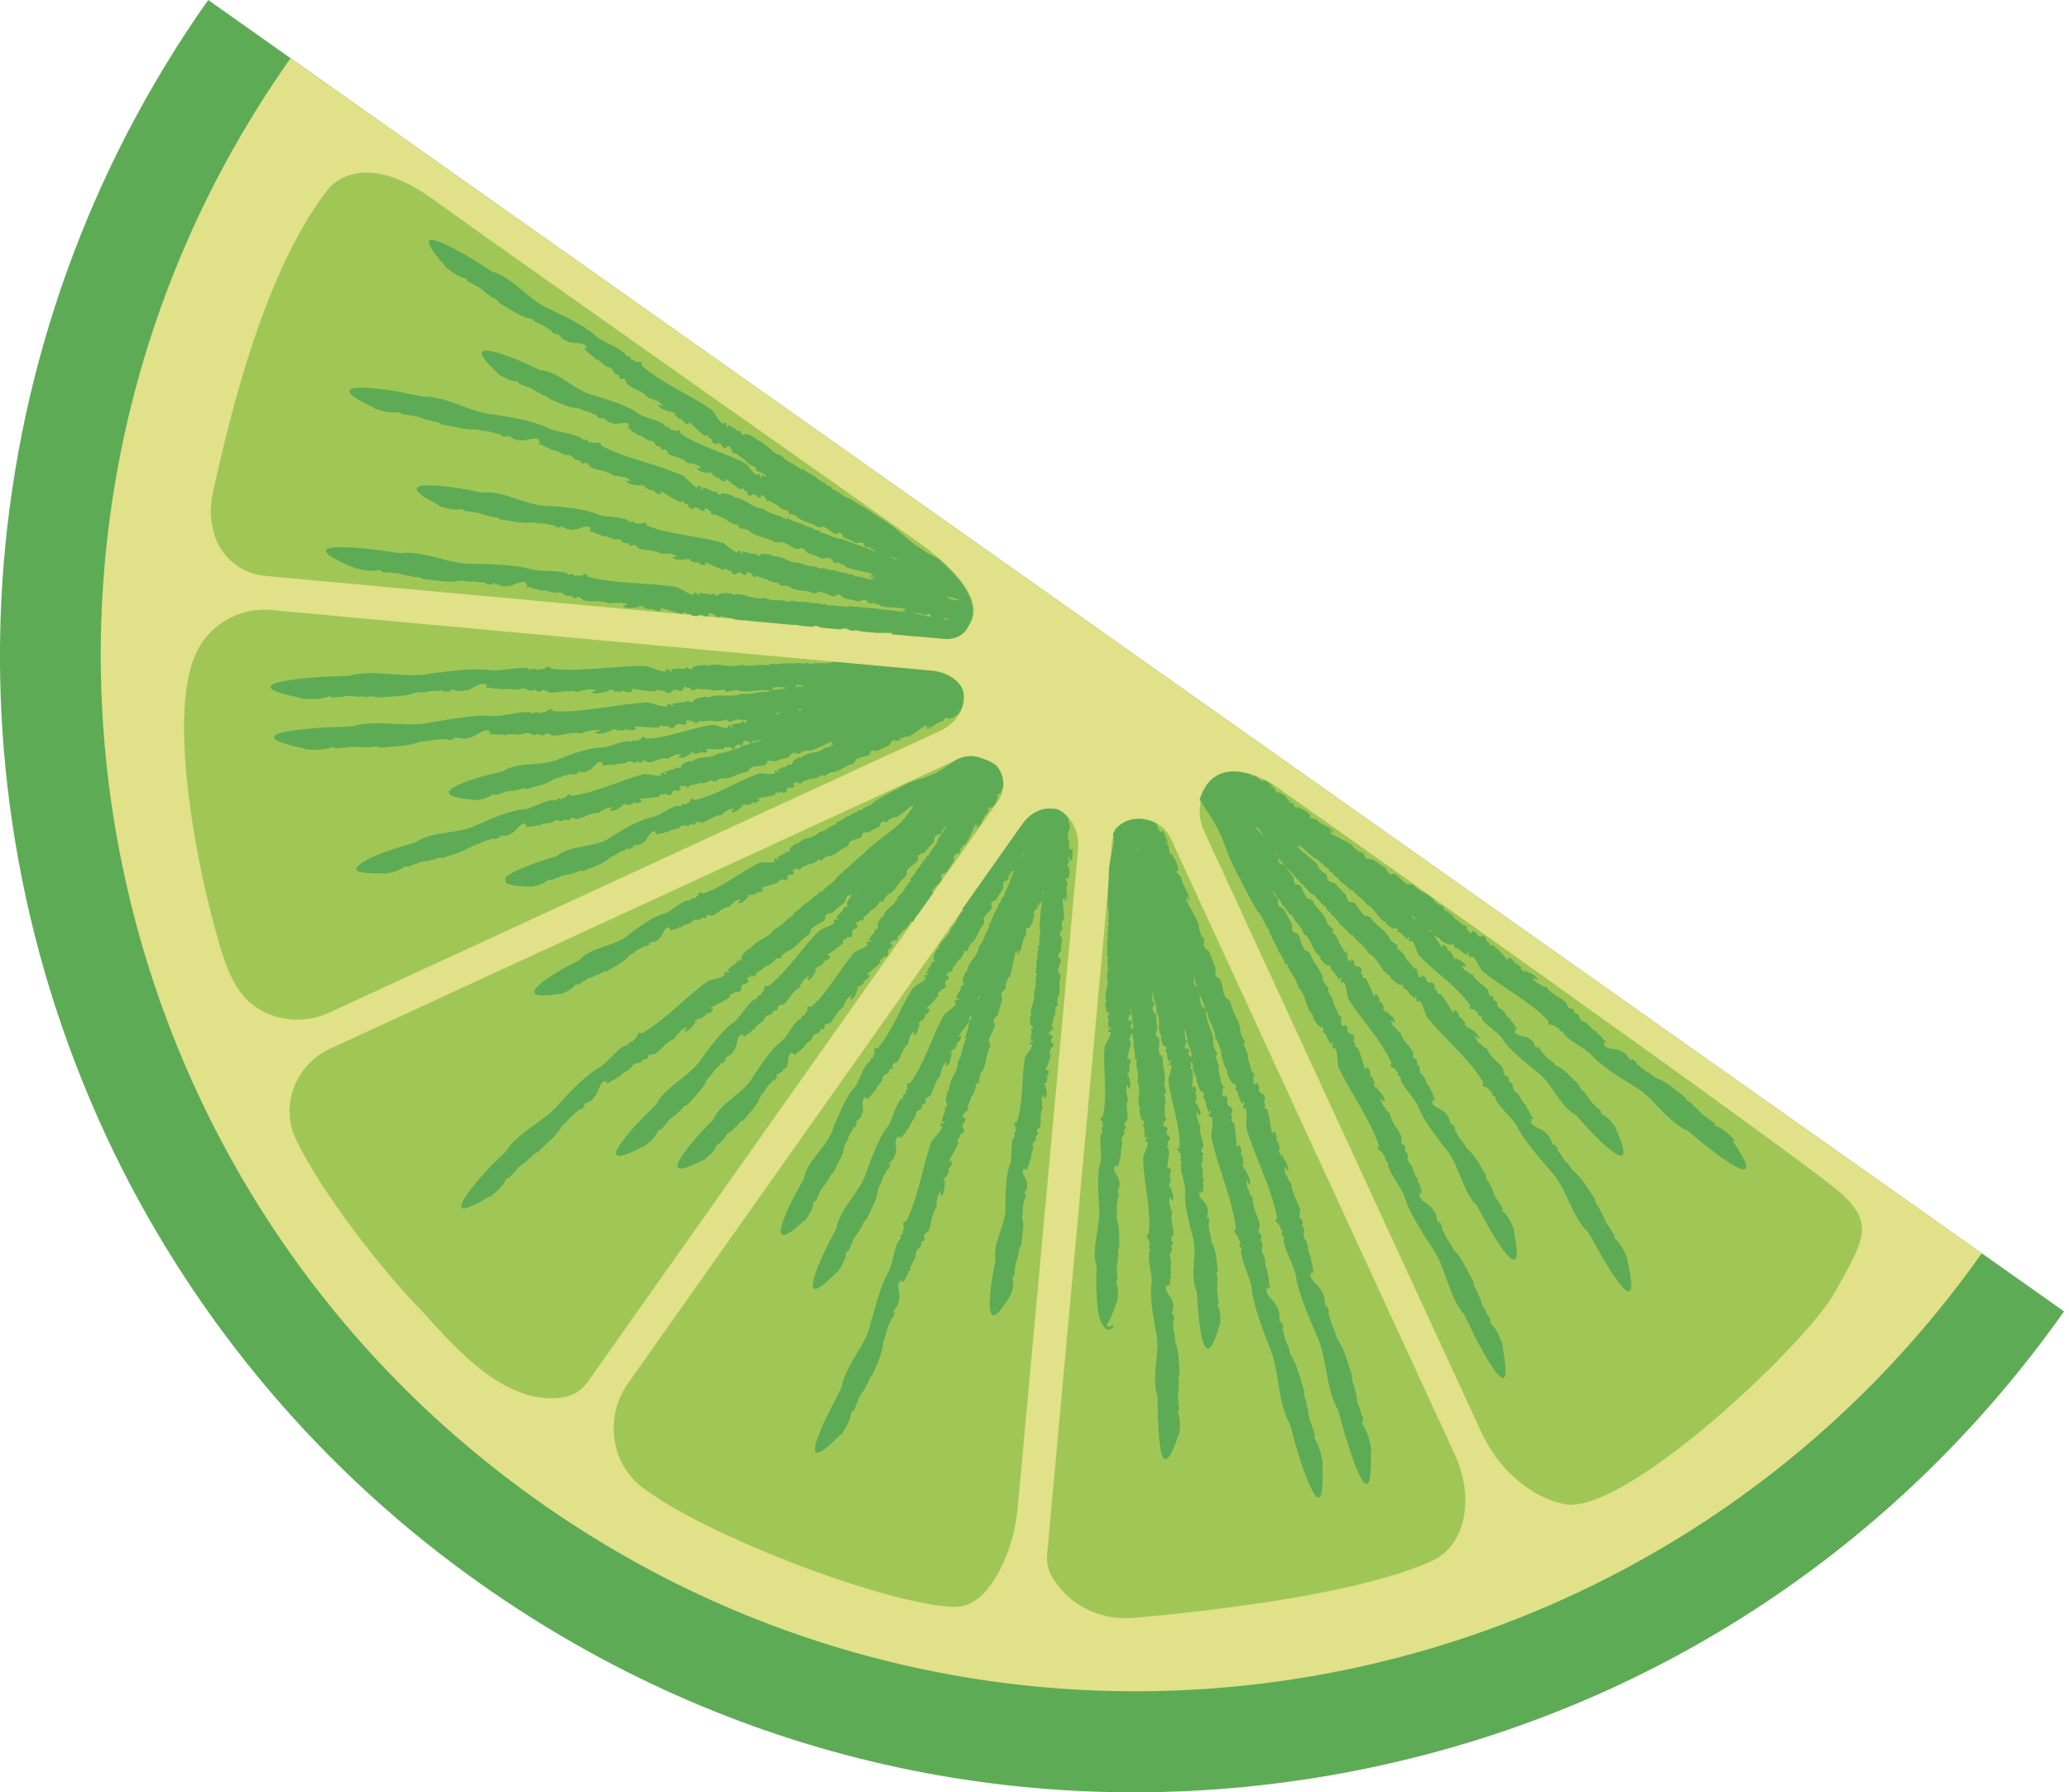
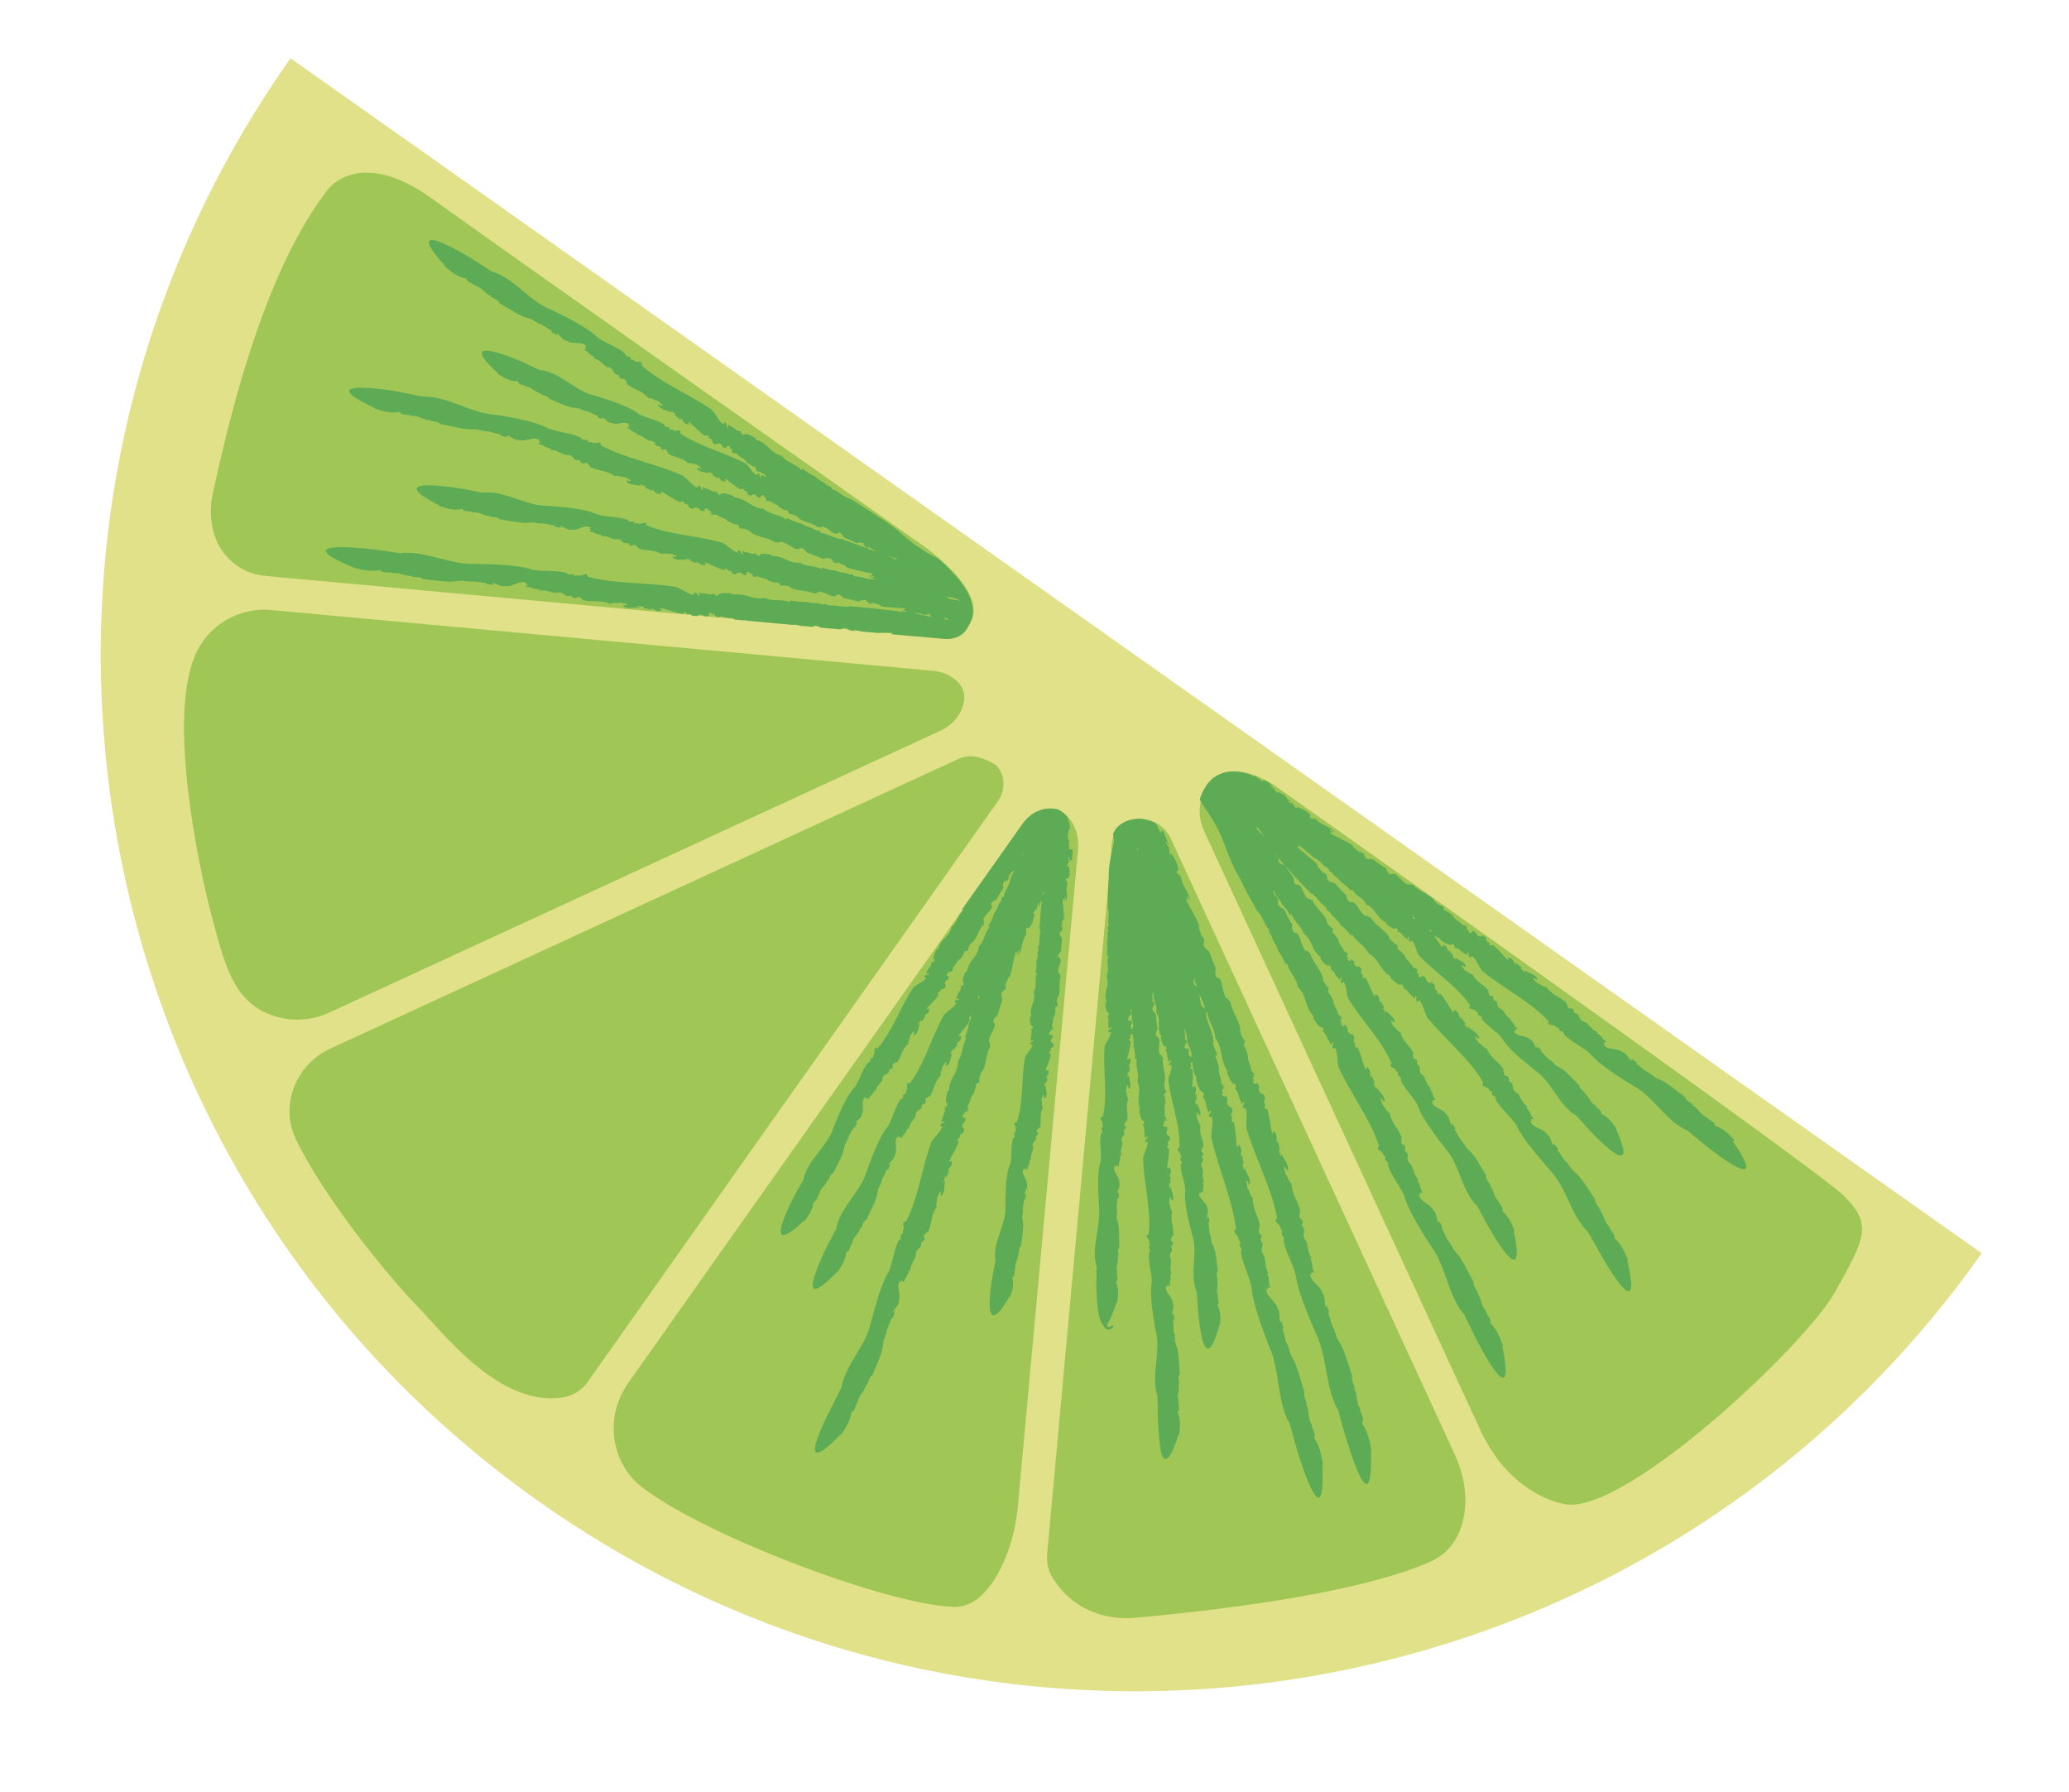
<svg xmlns="http://www.w3.org/2000/svg" width="127" height="110" viewBox="0 0 127 110" fill="none">
  <g clip-path="url(#clip0_1609_48832)">
-     <path d="M12.78 0C-1.878 20.744 -4.095 47.835 6.986 70.71C12.095 81.246 19.87 90.412 29.495 97.201C44.708 107.953 63.197 112.132 81.556 108.976C99.914 105.821 115.944 95.698 126.696 80.486L12.78 0Z" fill="#5EAB56" />
    <path d="M33.073 92.149C61.742 112.404 101.398 105.577 121.644 76.917L22.65 6.977L17.832 3.578C-2.414 32.237 4.404 71.894 33.073 92.149Z" fill="#E1E189" />
    <path d="M61.113 46.934C61.723 47.525 61.742 48.502 61.244 49.187L36.059 84.834C35.702 85.331 35.167 85.669 34.557 85.763C30.65 86.374 27.223 81.819 25.598 80.148C23.645 78.138 19.795 73.34 18.17 69.931L18.142 69.874C17.175 67.79 18.18 65.32 20.264 64.362L58.831 46.577C59.225 46.398 59.667 46.361 60.08 46.483C60.709 46.661 61.085 46.924 61.085 46.924V46.943L61.113 46.934ZM59.479 38.379C60.953 36.294 56.324 33.252 56.324 33.252C56.324 33.252 30.951 15.391 26.518 12.189C22.086 8.996 20.161 11.588 20.161 11.588C15.973 16.912 13.87 26.66 13.062 30.275C12.865 31.176 12.921 32.012 13.137 32.745C13.55 34.181 14.799 35.214 16.283 35.346L58.023 39.177C58.54 39.224 59.085 39.027 59.366 38.586L59.479 38.379ZM59.16 42.511C59.094 42.154 58.84 41.853 58.474 41.59C58.117 41.346 57.704 41.205 57.272 41.168L16.64 37.44C14.63 37.252 12.733 38.398 11.954 40.266L11.935 40.323C10.32 44.248 12.179 53.122 12.968 56.117C13.757 59.113 14.264 61.076 16.104 62.052C17.372 62.719 18.884 62.757 20.189 62.156L57.723 44.849C58.446 44.511 59.028 43.872 59.16 43.084C59.188 42.896 59.197 42.699 59.16 42.511ZM65.001 49.713C65.001 49.713 64.766 49.61 64.353 49.638C63.733 49.685 63.179 50.042 62.822 50.549L38.548 84.899C37.111 86.937 37.458 89.773 39.43 91.294L39.496 91.341C43.534 94.384 54.746 98.562 58.596 98.619C59.751 98.638 60.662 97.708 61.357 96.393C61.996 95.182 62.343 93.839 62.475 92.477L66.174 52.145C66.25 51.3 65.968 50.417 65.292 49.892C65.198 49.826 65.104 49.76 65.01 49.704M68.588 50.859L68.569 50.887C68.156 51.413 68.231 52.192 68.175 52.821L64.278 95.341C64.231 95.858 64.325 96.374 64.597 96.816C65.141 97.708 65.94 98.44 66.945 98.872C67.705 99.201 68.597 99.379 69.63 99.295C73.762 98.919 82.955 97.952 87.735 95.877C89.115 95.276 89.726 94.111 89.904 92.778C90.054 91.576 89.801 90.355 89.294 89.257L71.865 51.46C71.546 50.765 70.851 50.295 70.09 50.258C69.555 50.23 68.954 50.427 68.607 50.859M96.064 92.318C99.708 93.003 110.779 82.608 112.629 79.312C114.488 76.007 114.967 75.143 113.164 73.377C111.361 71.602 78.241 48.211 78.241 48.211C78.241 48.211 76.006 46.624 74.551 47.751C74.551 47.751 74.494 47.797 74.4 47.891C73.602 48.708 73.424 49.957 73.903 50.99L90.871 87.782C91.472 89.078 92.336 90.261 93.482 91.116C94.243 91.689 95.106 92.139 96.055 92.318" fill="#A0C755" />
    <path d="M52.417 57.338L52.446 57.404L52.417 57.338Z" fill="#5EAB56" />
    <path d="M57.61 51.572L57.62 51.563V51.544L57.61 51.572Z" fill="#5EAB56" />
-     <path d="M48.229 65.574C48.455 65.358 48.286 64.794 48.577 64.625C48.596 64.437 48.624 64.841 48.708 64.616C48.802 64.682 48.699 64.747 48.802 64.757C48.905 64.55 49.131 64.559 49.253 64.297L49.328 64.344C49.431 63.959 49.863 63.902 49.891 63.611C50.07 63.273 50.258 63.592 50.37 63.179L50.568 63.142C50.69 63.029 50.53 62.954 50.69 62.85C50.746 62.907 50.887 62.71 50.877 62.85C51.234 62.606 51.281 62.09 51.788 61.799C51.751 61.611 51.995 61.451 51.967 61.31C52.023 61.339 52.324 60.888 52.239 61.217L52.183 61.263L52.23 61.348C52.558 61.217 52.521 60.85 52.737 60.625C52.652 60.681 52.586 60.775 52.586 60.672L52.774 60.456L52.793 60.55L53.093 60.24H52.981C53.15 60.09 53.319 60.137 53.366 59.864C53.375 59.733 53.141 59.939 53.263 59.752C53.488 59.573 53.826 59.31 54.07 59.047C53.967 59.01 54.033 58.935 54.07 58.841L54.145 58.888C54.286 58.512 54.389 58.906 54.549 58.55L54.493 58.418C54.558 58.042 54.756 58.39 54.793 57.939C54.709 58.061 54.587 57.864 54.737 57.751L54.774 57.845C54.821 57.751 54.812 57.705 54.868 57.667C54.868 57.742 54.953 57.77 55.028 57.639L55.056 57.789L55.103 57.47C55.31 57.357 55.432 57.01 55.582 57.019C55.582 57.019 55.92 56.69 55.883 56.521C55.883 56.606 55.986 56.549 56.051 56.54L56.164 56.38C56.211 56.258 56.286 56.146 56.371 56.089L57.254 54.84C57.272 54.784 57.291 54.728 57.216 54.709C57.413 54.239 57.977 54.155 57.751 53.761C57.864 53.563 57.986 53.61 58.08 53.526L58.061 53.582C58.286 53.225 58.362 53.122 58.549 52.878C58.606 52.727 58.465 52.596 58.672 52.399C58.672 52.521 58.737 52.418 58.803 52.333C58.775 52.399 58.784 52.427 58.906 52.352V52.258H58.925C59.01 52.098 58.972 52.108 58.916 52.173H58.859C59.047 52.08 59.15 51.76 59.272 51.817C59.554 51.375 59.676 50.99 59.883 50.605C59.967 50.605 59.958 50.727 59.902 50.84L60.061 50.577C60.136 50.633 60.005 50.755 59.967 50.84C60.315 50.633 60.287 50.126 60.653 49.863V49.741L60.672 49.732V49.535C60.775 49.535 60.831 49.657 60.953 49.478C61.122 49.385 61.197 49.065 61.291 48.859C61.207 48.943 61.197 48.887 61.197 48.831C61.254 48.737 61.357 48.737 61.376 48.652L61.47 48.708C61.376 48.671 61.535 48.417 61.526 48.361C61.545 48.361 61.545 48.37 61.554 48.38C61.601 48.032 61.554 47.675 61.395 47.356C61.32 47.206 61.226 47.065 61.094 46.934H61.075C61.075 46.934 61.019 46.887 60.944 46.84C60.859 46.793 60.737 46.727 60.568 46.652C60.484 46.614 60.39 46.586 60.287 46.549C60.212 46.52 60.146 46.502 60.071 46.474C59.911 46.426 59.742 46.408 59.582 46.408C59.319 46.408 59.056 46.464 58.822 46.577L58.672 46.642C58.324 46.877 57.967 47.15 57.441 47.45C56.446 47.882 56.089 47.826 55.122 48.398C54.634 48.624 54.136 48.915 53.685 49.178C53.535 49.431 53.065 49.488 52.859 49.741L52.718 49.713C52.643 49.798 52.558 49.882 52.446 49.882V49.854C52.333 49.986 52.164 50.023 52.108 50.089V50.061L51.938 50.154V50.108C51.751 50.295 51.507 50.417 51.281 50.502L51.347 50.587C50.83 50.709 50.765 50.99 50.286 51.075V51.047C49.891 51.563 49.365 51.3 48.952 51.807L48.887 51.751C48.652 51.901 48.398 52.051 48.492 52.239C48.314 52.333 48.314 52.258 48.257 52.202C48.304 52.286 48.163 52.399 48.023 52.474L48.07 52.408L47.685 52.643L47.844 52.756C47.609 52.821 47.694 52.596 47.506 52.737L47.572 52.868C47.262 52.99 46.99 52.887 46.652 52.944C45.431 53.507 44.323 54.493 43.111 54.85L43.008 54.775C42.914 54.643 42.811 55.141 42.708 55.038L42.614 55.169L42.52 55.113C42.398 55.169 42.407 55.197 42.341 55.282L42.172 55.263C41.665 55.441 41.365 55.817 40.848 56.052C40.163 56.193 39.139 56.944 38.557 57.385C37.778 58.071 36.435 58.09 35.646 58.831L35.562 58.925L34.716 59.367C34.716 59.367 30.65 61.583 34.35 60.991V61.038C34.838 60.85 35.139 60.709 35.364 60.39C35.515 60.55 35.749 60.202 35.89 60.202V60.221C36.087 59.921 36.529 60.024 36.726 59.752L36.688 59.864C36.867 59.733 37.12 59.545 37.186 59.648C37.637 59.367 38.322 59.057 38.529 58.728V58.766C38.632 58.559 38.736 58.625 38.895 58.465L38.933 58.484C39.055 58.268 39.468 58.174 39.59 58.042L39.637 58.108L40.003 57.892L39.853 57.949C39.797 57.723 40.2 57.92 40.407 57.648C40.67 57.535 40.698 56.963 41.017 56.916C41.093 56.756 40.989 57.122 41.139 56.953C41.205 57.056 41.083 57.066 41.177 57.122C41.337 56.972 41.534 57.066 41.722 56.878L41.778 56.953C41.994 56.653 42.398 56.765 42.52 56.521C42.792 56.296 42.849 56.653 43.083 56.324L43.262 56.371C43.412 56.315 43.29 56.183 43.468 56.155C43.496 56.23 43.684 56.108 43.637 56.221C44.032 56.146 44.248 55.704 44.802 55.648C44.83 55.46 45.102 55.423 45.121 55.282C45.159 55.338 45.581 55.056 45.393 55.319L45.328 55.338V55.432C45.675 55.451 45.76 55.103 46.032 55C45.947 55.009 45.844 55.075 45.882 54.981L46.126 54.868L46.107 54.962L46.483 54.822L46.389 54.765C46.586 54.718 46.717 54.831 46.849 54.606C46.905 54.493 46.623 54.577 46.792 54.455C47.055 54.39 47.441 54.296 47.75 54.174L47.825 53.995L47.872 54.07C48.126 53.798 48.079 54.192 48.342 53.939V53.798C48.539 53.488 48.577 53.892 48.774 53.507C48.661 53.582 48.624 53.357 48.793 53.31V53.404L48.943 53.282C48.915 53.347 48.971 53.413 49.093 53.328L49.065 53.469L49.225 53.206C49.45 53.206 49.685 52.944 49.816 53.019C49.816 53.019 50.229 52.878 50.258 52.709C50.22 52.821 50.445 52.746 50.427 52.868C50.483 52.727 50.746 52.511 50.915 52.54L50.896 52.559C51.385 52.427 51.582 52.051 52.042 51.958C51.976 51.873 52.211 51.817 52.098 51.723C52.446 51.394 52.971 51.591 52.925 51.141C53.103 51.028 53.187 51.122 53.291 51.084L53.253 51.131C53.582 50.925 53.685 50.868 53.948 50.746C54.061 50.643 53.995 50.464 54.248 50.389C54.211 50.493 54.295 50.436 54.38 50.389C54.333 50.427 54.324 50.464 54.465 50.455L54.502 50.38V50.399C54.643 50.305 54.605 50.295 54.54 50.314L54.493 50.286C54.69 50.305 54.915 50.07 54.99 50.183C55.413 49.938 55.666 49.657 56.005 49.431C56.08 49.469 56.014 49.572 55.92 49.647L55.986 49.61C55.798 49.863 55.582 50.145 55.31 50.464C54.305 51.385 53.91 51.488 52.906 52.474C52.389 52.906 51.863 53.404 51.356 53.845C51.206 54.164 50.68 54.39 50.464 54.728L50.295 54.746C50.22 54.859 50.117 54.981 49.985 55.028V55C49.863 55.169 49.666 55.272 49.61 55.366V55.338L49.422 55.488V55.432C49.206 55.695 48.934 55.911 48.671 56.071L48.755 56.136C48.163 56.446 48.107 56.765 47.553 57.019V56.991C47.121 57.676 46.483 57.573 46.041 58.258C46.098 58.174 45.975 58.24 45.966 58.212C45.703 58.456 45.412 58.7 45.544 58.869C45.337 59.019 45.337 58.944 45.262 58.897C45.318 58.972 45.168 59.141 45.008 59.263L45.065 59.179L44.623 59.564L44.821 59.63C44.548 59.78 44.633 59.507 44.426 59.723L44.52 59.836C44.163 60.071 43.834 60.052 43.44 60.221C42.041 61.217 40.811 62.635 39.393 63.423L39.271 63.386C39.149 63.282 39.074 63.846 38.933 63.771L38.829 63.94C38.773 63.949 38.66 63.996 38.717 63.912C38.576 64.015 38.595 64.034 38.529 64.146L38.322 64.184C37.74 64.55 37.411 65.057 36.839 65.489C36.05 65.884 34.923 67.067 34.294 67.771C33.467 68.804 31.918 69.396 31.139 70.532L31.054 70.673L30.162 71.527C30.162 71.527 26.068 75.847 30.078 73.415V73.462C30.603 73.039 30.904 72.757 31.092 72.307C31.289 72.4 31.495 71.94 31.655 71.875V71.894C31.834 71.49 32.341 71.396 32.519 71.029L32.491 71.161C32.679 70.945 32.923 70.644 33.026 70.72C33.486 70.222 34.237 69.64 34.425 69.198V69.245C34.519 68.982 34.651 69.02 34.82 68.785H34.867C34.979 68.513 35.439 68.25 35.571 68.062L35.637 68.118L36.031 67.752L35.862 67.874C35.768 67.658 36.266 67.715 36.463 67.349C36.754 67.132 36.735 66.513 37.102 66.353C37.177 66.156 37.083 66.588 37.242 66.353C37.327 66.438 37.195 66.494 37.308 66.522C37.477 66.306 37.721 66.334 37.928 66.071L37.994 66.137C38.219 65.743 38.698 65.724 38.82 65.414C39.12 65.076 39.224 65.442 39.468 65.02L39.684 65.001C39.853 64.898 39.703 64.794 39.909 64.71C39.947 64.775 40.163 64.588 40.106 64.728C40.567 64.522 40.792 63.977 41.431 63.733C41.449 63.527 41.759 63.395 41.778 63.245C41.834 63.282 42.304 62.85 42.097 63.188L42.022 63.226L42.041 63.329C42.435 63.235 42.52 62.841 42.83 62.635C42.726 62.681 42.614 62.775 42.651 62.663L42.933 62.465V62.569L43.356 62.296L43.243 62.268C43.468 62.156 43.637 62.231 43.778 61.949C43.834 61.808 43.515 61.996 43.703 61.808C44.004 61.658 44.464 61.423 44.821 61.188C44.727 61.123 44.821 61.057 44.896 60.972L44.961 61.038C45.243 60.663 45.215 61.094 45.506 60.738L45.487 60.587C45.694 60.193 45.778 60.606 45.985 60.137C45.853 60.259 45.797 60.024 45.985 59.921V60.024C46.079 59.939 46.088 59.883 46.163 59.846C46.135 59.93 46.21 59.968 46.342 59.846L46.314 60.005L46.483 59.667C46.746 59.583 46.999 59.235 47.159 59.263C47.159 59.263 47.638 58.963 47.656 58.775C47.619 58.906 47.882 58.747 47.872 58.878C47.929 58.709 48.211 58.39 48.408 58.362L48.389 58.39C48.952 58.08 49.159 57.611 49.685 57.366C49.6 57.301 49.873 57.16 49.732 57.094C50.117 56.625 50.746 56.653 50.661 56.193C50.859 56.005 50.971 56.071 51.093 56.005L51.056 56.061C51.431 55.723 51.544 55.629 51.835 55.394C51.957 55.244 51.854 55.075 52.145 54.906C52.108 55.038 52.211 54.934 52.305 54.859C52.267 54.897 52.258 54.925 52.305 54.925C52.108 55.178 51.882 55.441 52.032 55.592C51.863 55.761 51.854 55.685 51.77 55.648C51.835 55.714 51.722 55.883 51.6 56.024L51.638 55.939L51.3 56.343L51.497 56.39C51.272 56.559 51.291 56.296 51.14 56.521L51.244 56.615C50.953 56.878 50.643 56.897 50.314 57.094C49.197 58.183 48.323 59.648 47.14 60.531L47.018 60.503C46.886 60.418 46.915 60.954 46.774 60.897L46.708 61.066C46.652 61.085 46.567 61.132 46.595 61.047C46.483 61.16 46.501 61.179 46.455 61.292L46.267 61.348C45.788 61.742 45.562 62.249 45.093 62.7C44.417 63.123 43.543 64.315 43.036 65.001C42.388 66.024 40.989 66.588 40.351 67.649L40.285 67.78L39.496 68.56C39.496 68.56 35.712 72.372 39.496 70.353V70.4C39.984 70.025 40.266 69.762 40.426 69.339C40.623 69.442 40.792 68.992 40.933 68.936V68.954C41.074 68.579 41.562 68.494 41.703 68.137L41.684 68.269C41.844 68.062 42.06 67.771 42.163 67.846C42.567 67.377 43.205 66.785 43.337 66.362V66.409C43.403 66.156 43.534 66.184 43.656 65.949H43.703C43.778 65.677 44.182 65.414 44.285 65.226L44.351 65.273L44.68 64.907L44.539 65.029C44.417 64.822 44.896 64.86 45.036 64.494C45.29 64.268 45.168 63.677 45.487 63.508C45.525 63.311 45.515 63.733 45.619 63.498C45.713 63.574 45.59 63.63 45.703 63.649C45.835 63.433 46.069 63.442 46.21 63.17L46.285 63.226C46.436 62.822 46.877 62.775 46.943 62.475C47.168 62.127 47.328 62.465 47.478 62.033L47.685 61.996C47.825 61.883 47.666 61.799 47.844 61.695C47.891 61.761 48.06 61.554 48.032 61.695C48.426 61.451 48.539 60.907 49.093 60.615C49.074 60.418 49.337 60.259 49.328 60.118C49.384 60.155 49.751 59.686 49.619 60.033L49.553 60.08L49.591 60.174C49.948 60.043 49.948 59.658 50.192 59.432C50.107 59.489 50.013 59.583 50.032 59.479L50.258 59.263V59.367L50.624 59.057L50.511 59.038C50.699 58.906 50.877 58.953 50.953 58.681C50.981 58.55 50.708 58.756 50.859 58.559C51.112 58.381 51.497 58.118 51.779 57.855C51.676 57.808 51.751 57.733 51.807 57.639L51.882 57.695C52.07 57.31 52.136 57.723 52.342 57.357L52.295 57.216C52.417 56.822 52.568 57.207 52.671 56.737C52.568 56.869 52.474 56.653 52.633 56.54L52.662 56.634C52.727 56.54 52.718 56.484 52.784 56.446C52.774 56.531 52.849 56.559 52.953 56.427V56.587L53.047 56.249C53.281 56.146 53.45 55.789 53.61 55.808C53.61 55.808 54.004 55.479 53.986 55.3C53.986 55.432 54.192 55.254 54.211 55.376C54.23 55.216 54.446 54.878 54.624 54.831V54.859C55.084 54.512 55.188 54.052 55.629 53.761C55.535 53.704 55.77 53.544 55.629 53.498C55.901 53.019 56.502 52.981 56.333 52.549C56.483 52.361 56.606 52.408 56.709 52.333L56.69 52.389C56.981 52.033 57.066 51.939 57.31 51.704C57.394 51.554 57.272 51.403 57.516 51.216C57.507 51.338 57.582 51.244 57.657 51.159C57.62 51.225 57.62 51.253 57.761 51.188L57.779 51.094H57.798C57.911 50.953 57.864 50.953 57.798 51.009H57.742C57.901 50.943 58.042 50.727 58.146 50.68C57.939 50.981 57.732 51.291 57.535 51.582C57.507 51.892 57.094 52.173 57.009 52.502L56.868 52.549C56.84 52.662 56.784 52.784 56.681 52.84L56.662 52.821C56.615 52.99 56.474 53.112 56.455 53.197L56.437 53.178L56.324 53.347V53.3C56.202 53.573 56.033 53.807 55.845 53.986L55.939 54.033C55.507 54.399 55.563 54.69 55.15 55L55.131 54.981C54.972 55.648 54.371 55.648 54.183 56.315L54.098 56.286C53.939 56.54 53.76 56.803 53.92 56.934C53.788 57.103 53.76 57.028 53.676 57.01C53.751 57.066 53.666 57.235 53.563 57.376L53.582 57.291L53.309 57.695L53.507 57.733C53.309 57.902 53.3 57.648 53.178 57.873L53.291 57.958C53.047 58.221 52.746 58.249 52.446 58.446C51.507 59.526 50.812 60.944 49.769 61.808L49.647 61.78C49.506 61.695 49.591 62.212 49.45 62.156L49.403 62.315L49.29 62.296C49.197 62.4 49.215 62.419 49.178 62.531L49.009 62.587C48.586 62.972 48.426 63.461 48.004 63.883C47.384 64.297 46.652 65.433 46.22 66.09C45.684 67.067 44.37 67.593 43.825 68.597L43.769 68.719L43.065 69.461C43.065 69.461 39.656 73.058 43.177 71.18V71.217C43.628 70.861 43.882 70.616 44.013 70.213C44.21 70.316 44.342 69.884 44.483 69.837V69.856C44.595 69.49 45.065 69.424 45.177 69.076V69.198C45.309 69.001 45.497 68.719 45.6 68.795C45.957 68.344 46.539 67.78 46.633 67.377V67.414C46.68 67.17 46.802 67.198 46.905 66.973H46.943C46.999 66.719 47.365 66.456 47.45 66.287L47.516 66.334L47.797 65.978L47.675 66.09C47.544 65.902 48.013 65.921 48.117 65.583L48.229 65.574ZM52.455 54.953C52.483 54.878 52.417 54.925 52.389 54.925C52.408 54.925 52.436 54.916 52.474 54.897L52.511 54.803H52.53C52.502 54.85 52.474 54.897 52.446 54.962L52.455 54.953ZM52.615 54.681C52.615 54.681 52.577 54.681 52.549 54.709L52.492 54.69C52.558 54.671 52.624 54.634 52.69 54.587C52.662 54.615 52.643 54.643 52.615 54.681ZM58.371 48.314C58.362 48.323 58.352 48.333 58.343 48.342L58.371 48.305V48.314Z" fill="#5EAB56" />
    <path d="M54.587 58.625L54.558 58.559L54.587 58.625Z" fill="#5EAB56" />
    <path d="M53.704 49.159L53.685 49.178H53.694L53.704 49.159Z" fill="#5EAB56" />
    <path d="M42.567 31.242L42.511 31.28L42.567 31.242Z" fill="#5EAB56" />
    <path d="M52.305 37.177L52.267 37.186H52.276L52.305 37.177Z" fill="#5EAB56" />
    <path d="M21.748 34.82L21.71 34.848C22.405 35.017 22.837 35.092 23.344 34.98C23.391 35.205 23.917 35.074 24.077 35.167L24.058 35.186C24.509 35.083 24.922 35.43 25.354 35.336C25.335 35.355 25.316 35.411 25.223 35.402C25.523 35.411 25.946 35.421 25.946 35.543C26.669 35.599 27.664 35.787 28.143 35.646L28.105 35.674C28.387 35.581 28.444 35.693 28.744 35.674L28.772 35.712C29.073 35.618 29.608 35.797 29.843 35.768V35.853L30.416 35.909L30.209 35.862C30.312 35.646 30.622 36.059 31.054 35.966C31.439 36.041 31.89 35.599 32.284 35.759C32.491 35.674 32.096 35.909 32.388 35.862C32.388 35.975 32.247 35.919 32.303 36.022C32.594 36.003 32.744 36.2 33.101 36.163V36.257C33.58 36.144 33.937 36.482 34.256 36.36C34.735 36.341 34.538 36.67 35.045 36.557L35.214 36.707C35.421 36.754 35.383 36.576 35.599 36.66C35.58 36.736 35.881 36.754 35.74 36.811C36.247 36.998 36.82 36.773 37.477 37.064C37.646 36.933 37.975 37.064 38.106 36.97C38.116 37.036 38.792 37.064 38.388 37.158L38.303 37.13L38.247 37.215C38.613 37.431 38.97 37.215 39.355 37.29C39.242 37.243 39.092 37.233 39.196 37.186L39.552 37.243L39.468 37.308L39.994 37.421L39.937 37.318C40.191 37.402 40.266 37.571 40.576 37.477C40.717 37.421 40.341 37.318 40.623 37.327C40.961 37.431 41.477 37.599 41.919 37.684C41.891 37.571 42.013 37.59 42.135 37.59V37.684C42.416 37.647 42.426 37.722 42.473 37.787L42.811 37.816L42.867 37.75C43.318 37.618 43.074 37.966 43.572 37.778C43.384 37.778 43.506 37.571 43.731 37.637L43.665 37.712C43.797 37.712 43.844 37.675 43.919 37.712C43.844 37.75 43.863 37.834 44.05 37.844L43.938 37.919H43.956L44.285 37.816C44.548 37.947 44.989 37.881 45.093 38.022C45.093 38.022 45.111 38.022 45.14 38.032L45.675 38.078C45.741 38.078 45.788 38.06 45.825 38.032C45.788 38.05 45.788 38.069 45.797 38.088L48.624 38.351C48.802 38.332 48.971 38.36 49.121 38.407L49.891 38.473C49.891 38.473 49.957 38.426 49.985 38.379C50.201 38.379 50.276 38.463 50.361 38.52L51.6 38.632C51.704 38.576 51.807 38.501 52.051 38.567C51.929 38.632 52.07 38.632 52.201 38.651C52.154 38.651 52.126 38.661 52.145 38.689L52.511 38.726C52.511 38.726 52.511 38.698 52.446 38.689L52.417 38.632C52.577 38.726 52.831 38.726 52.962 38.764L53.901 38.848C54.192 38.839 54.465 38.82 54.756 38.83C54.784 38.867 54.756 38.905 54.699 38.924L56.361 39.074L56.408 39.055V39.074L57.986 39.215C58.502 39.262 59.047 39.064 59.329 38.623L59.441 38.416C59.498 38.332 59.535 38.247 59.573 38.154C59.573 38.135 59.592 38.116 59.601 38.097C59.742 37.759 59.751 37.402 59.657 37.045C59.657 37.017 59.639 36.998 59.639 36.97C59.592 36.801 59.526 36.632 59.441 36.463C59.441 36.454 59.441 36.444 59.432 36.435C59.3 36.181 59.141 35.937 58.953 35.693C58.606 35.242 58.183 34.82 57.779 34.454C57.723 34.397 57.667 34.35 57.61 34.303C57.394 34.191 57.169 34.069 56.906 33.928C56.634 33.74 56.399 33.571 56.117 33.402C55.281 32.745 55.009 32.378 53.92 31.721C53.366 31.327 52.737 30.96 52.173 30.604C51.826 30.557 51.45 30.115 51.065 30.021L50.999 29.871C50.868 29.834 50.727 29.777 50.642 29.665L50.661 29.646C50.464 29.599 50.304 29.439 50.211 29.411L50.229 29.392L50.032 29.27H50.089C49.769 29.129 49.478 28.942 49.243 28.754L49.206 28.857C48.727 28.397 48.408 28.453 48.004 28.002L48.023 27.984C47.253 27.805 47.149 27.176 46.37 26.979C46.464 27.007 46.37 26.913 46.389 26.894C46.079 26.725 45.76 26.528 45.637 26.706C45.421 26.566 45.497 26.538 45.515 26.453C45.468 26.528 45.262 26.444 45.093 26.331L45.187 26.35L44.689 26.059V26.265C44.464 26.059 44.736 26.049 44.473 25.918L44.398 26.04C44.06 25.786 43.975 25.467 43.694 25.157C42.304 24.18 40.576 23.504 39.393 22.434V22.302C39.449 22.152 38.904 22.265 38.933 22.105L38.735 22.068C38.707 22.021 38.632 21.936 38.735 21.955C38.595 21.861 38.576 21.88 38.444 21.852L38.341 21.673C37.815 21.251 37.233 21.1 36.66 20.697C36.05 20.077 34.604 19.382 33.777 18.988C32.556 18.499 31.617 17.175 30.359 16.715L30.209 16.677L29.195 16.02C29.195 16.02 24.236 12.903 27.345 16.349H27.298C27.814 16.781 28.162 17.016 28.641 17.1C28.594 17.316 29.091 17.401 29.185 17.541H29.166C29.599 17.626 29.796 18.096 30.209 18.18H30.068C30.322 18.311 30.678 18.48 30.631 18.593C31.223 18.922 31.993 19.466 32.463 19.532H32.416C32.697 19.56 32.697 19.692 32.97 19.786V19.833C33.28 19.861 33.655 20.227 33.871 20.302L33.843 20.377L34.303 20.64L34.144 20.518C34.322 20.368 34.406 20.856 34.82 20.931C35.111 21.147 35.693 20.931 35.956 21.223C36.162 21.223 35.73 21.279 36.003 21.354C35.946 21.457 35.852 21.354 35.862 21.467C36.115 21.561 36.162 21.795 36.482 21.908L36.444 21.992C36.895 22.077 37.054 22.528 37.383 22.537C37.796 22.706 37.486 22.922 37.965 23.016L38.05 23.213C38.2 23.335 38.247 23.157 38.397 23.326C38.341 23.382 38.595 23.523 38.444 23.523C38.792 23.889 39.374 23.918 39.806 24.434C40.003 24.387 40.228 24.631 40.379 24.594C40.36 24.659 40.923 24.96 40.538 24.875L40.482 24.819L40.398 24.875C40.614 25.213 41.008 25.157 41.299 25.383C41.224 25.298 41.102 25.223 41.215 25.232L41.496 25.429L41.393 25.458L41.787 25.767V25.655C41.956 25.833 41.947 26.012 42.248 26.049C42.398 26.049 42.116 25.814 42.351 25.936C42.595 26.171 42.952 26.519 43.29 26.772C43.318 26.66 43.403 26.725 43.515 26.772L43.478 26.857C43.919 26.998 43.506 27.11 43.928 27.27L44.06 27.204C44.492 27.27 44.135 27.477 44.642 27.514C44.482 27.43 44.689 27.298 44.839 27.448L44.745 27.495C44.858 27.542 44.905 27.533 44.961 27.599C44.877 27.599 44.858 27.683 45.018 27.768L44.858 27.796L45.224 27.843C45.384 28.059 45.788 28.19 45.806 28.35C45.806 28.35 46.229 28.707 46.417 28.66C46.276 28.669 46.511 28.866 46.389 28.904C46.558 28.904 46.952 29.073 47.037 29.251H46.999C46.999 29.251 47.018 29.251 47.027 29.261L46.727 29.139V29.336C46.52 29.176 46.774 29.12 46.52 29.045L46.464 29.176C46.145 28.988 46.051 28.697 45.778 28.453C44.482 27.758 42.895 27.401 41.759 26.594V26.472C41.797 26.322 41.308 26.528 41.318 26.369H41.149C41.149 26.369 41.045 26.256 41.13 26.256C40.998 26.19 40.989 26.209 40.867 26.209L40.764 26.049C40.266 25.73 39.74 25.692 39.205 25.411C38.623 24.922 37.28 24.519 36.51 24.284C35.392 24.04 34.453 22.932 33.298 22.725H33.157L32.209 22.274C32.209 22.274 27.57 20.199 30.594 22.932L30.556 22.95C31.045 23.251 31.373 23.41 31.805 23.41C31.777 23.627 32.228 23.617 32.322 23.739H32.303C32.688 23.739 32.904 24.162 33.279 24.162L33.157 24.19C33.392 24.265 33.721 24.359 33.683 24.472C34.228 24.678 34.951 25.063 35.383 25.035L35.346 25.054C35.599 25.016 35.608 25.148 35.852 25.185V25.223C36.134 25.195 36.491 25.486 36.688 25.514L36.66 25.599L37.092 25.767L36.942 25.683C37.092 25.505 37.205 25.955 37.571 25.965C37.843 26.124 38.35 25.805 38.595 26.04C38.782 26.012 38.397 26.134 38.642 26.162C38.604 26.275 38.51 26.181 38.529 26.293C38.764 26.34 38.82 26.556 39.111 26.603L39.083 26.688C39.487 26.688 39.665 27.092 39.956 27.045C40.332 27.139 40.069 27.401 40.51 27.401L40.595 27.58C40.736 27.674 40.764 27.495 40.914 27.627C40.867 27.692 41.102 27.787 40.97 27.805C41.299 28.096 41.825 28.012 42.238 28.444C42.416 28.359 42.633 28.556 42.755 28.5C42.745 28.566 43.262 28.754 42.914 28.744L42.858 28.697L42.783 28.763C42.999 29.054 43.346 28.932 43.618 29.092C43.543 29.026 43.431 28.979 43.534 28.96L43.788 29.101L43.703 29.139L44.079 29.364L44.06 29.251C44.229 29.383 44.229 29.561 44.501 29.552C44.633 29.533 44.37 29.355 44.595 29.42C44.82 29.599 45.168 29.871 45.478 30.059C45.497 29.946 45.581 29.993 45.684 30.021L45.656 30.106C46.06 30.162 45.694 30.35 46.088 30.425L46.032 30.472L46.21 30.341C46.605 30.331 46.295 30.594 46.745 30.538C46.605 30.482 46.774 30.322 46.924 30.444L46.839 30.5C46.943 30.529 46.99 30.51 47.037 30.557C46.962 30.575 46.952 30.66 47.093 30.707L46.952 30.763L47.281 30.744C47.44 30.932 47.807 30.979 47.835 31.13C47.835 31.13 48.239 31.392 48.398 31.317C48.276 31.355 48.492 31.496 48.389 31.552C48.539 31.524 48.905 31.618 48.99 31.768H48.962C49.403 32.097 49.854 32.05 50.229 32.388C50.258 32.285 50.464 32.453 50.464 32.303C50.971 32.416 51.159 32.97 51.507 32.679C51.722 32.763 51.704 32.886 51.798 32.961H51.741C52.145 33.12 52.258 33.177 52.53 33.327C52.69 33.364 52.802 33.205 53.037 33.374C52.924 33.402 53.037 33.44 53.122 33.486C53.056 33.468 53.028 33.486 53.122 33.59H53.215V33.599C53.385 33.656 53.375 33.618 53.3 33.571V33.515C53.403 33.674 53.694 33.74 53.713 33.843C53.685 33.843 53.666 33.825 53.638 33.815C52.99 33.543 52.276 33.308 51.638 33.073C51.281 33.092 50.802 32.735 50.398 32.707L50.295 32.566C50.154 32.557 50.004 32.529 49.891 32.425L49.91 32.407C49.703 32.388 49.506 32.266 49.403 32.266L49.422 32.247L49.196 32.162L49.253 32.144C48.905 32.069 48.577 31.937 48.295 31.787L48.276 31.89C47.703 31.515 47.384 31.627 46.886 31.252L46.905 31.233C46.088 31.195 45.853 30.585 45.018 30.519C45.121 30.519 44.999 30.453 45.018 30.435C44.67 30.322 44.295 30.181 44.21 30.378C43.966 30.275 44.032 30.228 44.032 30.143C43.994 30.228 43.769 30.172 43.572 30.096H43.675L43.111 29.899L43.158 30.106C42.886 29.937 43.158 29.881 42.867 29.805L42.811 29.937C42.416 29.74 42.257 29.449 41.909 29.186C40.285 28.463 38.379 28.134 36.904 27.345L36.867 27.223C36.886 27.063 36.36 27.289 36.35 27.139H36.144C36.144 27.139 36.003 27.035 36.106 27.035C35.937 26.97 35.928 26.998 35.787 26.998L35.637 26.847C34.989 26.556 34.369 26.556 33.674 26.303C32.885 25.852 31.223 25.57 30.265 25.439C28.904 25.326 27.514 24.359 26.096 24.34H25.927L24.687 24.087C24.687 24.049 18.659 23.026 23.025 25.054L22.988 25.082C23.645 25.279 24.067 25.373 24.556 25.289C24.584 25.514 25.1 25.42 25.241 25.514L25.223 25.533C25.664 25.458 26.04 25.833 26.453 25.777C26.434 25.786 26.415 25.843 26.321 25.824C26.612 25.861 27.016 25.899 27.007 26.021C27.692 26.134 28.631 26.425 29.11 26.34L29.073 26.369C29.354 26.303 29.401 26.434 29.692 26.434L29.721 26.472C30.021 26.415 30.509 26.66 30.744 26.66V26.744L31.279 26.866L31.082 26.791C31.214 26.594 31.448 27.045 31.871 27.007C32.228 27.139 32.735 26.772 33.082 26.988C33.289 26.941 32.876 27.101 33.167 27.11C33.139 27.223 33.017 27.148 33.064 27.251C33.345 27.279 33.458 27.495 33.805 27.523L33.787 27.617C34.256 27.589 34.538 27.984 34.867 27.918C35.317 27.984 35.073 28.275 35.571 28.247L35.702 28.425C35.89 28.509 35.89 28.322 36.078 28.453C36.04 28.519 36.322 28.603 36.172 28.632C36.604 28.913 37.195 28.81 37.749 29.233C37.937 29.139 38.219 29.336 38.36 29.27C38.36 29.336 38.989 29.524 38.585 29.524L38.51 29.477L38.435 29.543C38.726 29.843 39.111 29.702 39.459 29.862C39.365 29.796 39.224 29.749 39.336 29.73L39.656 29.862L39.562 29.909L40.031 30.134L40.003 30.021C40.219 30.162 40.247 30.341 40.567 30.322C40.717 30.303 40.388 30.115 40.651 30.19C40.942 30.378 41.383 30.651 41.778 30.848C41.778 30.735 41.891 30.782 42.003 30.81L41.984 30.904C42.463 30.96 42.069 31.158 42.529 31.233L42.651 31.148C43.102 31.139 42.783 31.411 43.309 31.355C43.13 31.299 43.309 31.139 43.496 31.261L43.412 31.317C43.534 31.345 43.581 31.336 43.656 31.383C43.572 31.402 43.572 31.486 43.75 31.543L43.59 31.599L43.975 31.58C44.182 31.768 44.623 31.824 44.67 31.984C44.67 31.984 45.177 32.266 45.346 32.191C45.206 32.228 45.487 32.378 45.365 32.435C45.544 32.407 45.975 32.501 46.097 32.669H46.06C46.623 33.017 47.14 32.97 47.628 33.317C47.647 33.205 47.91 33.383 47.891 33.233C48.502 33.346 48.802 33.918 49.168 33.618C49.431 33.702 49.431 33.834 49.553 33.909H49.487C49.976 34.069 50.117 34.125 50.474 34.285C50.671 34.313 50.765 34.153 51.065 34.322C50.934 34.35 51.065 34.388 51.187 34.444C51.103 34.425 51.075 34.444 51.206 34.548H51.309C51.516 34.604 51.497 34.566 51.403 34.519V34.463C51.553 34.642 51.967 34.688 51.948 34.82C52.558 35.026 53.037 35.074 53.563 35.214C53.591 35.299 53.46 35.318 53.3 35.28L53.666 35.393C53.629 35.487 53.441 35.365 53.328 35.346C53.535 35.515 53.788 35.562 54.061 35.618C53.91 35.59 53.76 35.562 53.619 35.534C53.291 35.618 52.821 35.336 52.455 35.374L52.342 35.252C52.211 35.261 52.07 35.252 51.967 35.186L51.985 35.167C51.798 35.186 51.61 35.102 51.507 35.111L51.525 35.092L51.309 35.045L51.356 35.017C51.028 35.017 50.718 34.933 50.455 34.829V34.933C49.891 34.66 49.619 34.82 49.121 34.548V34.529C48.389 34.623 48.117 34.059 47.346 34.134C47.44 34.134 47.328 34.069 47.337 34.05C47.008 33.994 46.661 33.918 46.605 34.125C46.37 34.059 46.426 34.012 46.417 33.928C46.398 34.022 46.182 34.003 45.994 33.956H46.088L45.553 33.834L45.609 34.031C45.346 33.909 45.59 33.806 45.318 33.778L45.281 33.918C44.905 33.796 44.727 33.524 44.389 33.327C42.848 32.867 41.092 32.829 39.703 32.247L39.665 32.125C39.665 31.965 39.214 32.256 39.186 32.106L38.998 32.134C38.998 32.134 38.867 32.05 38.951 32.031C38.801 31.993 38.782 32.012 38.66 32.031L38.51 31.899C37.909 31.693 37.346 31.759 36.698 31.58C35.956 31.223 34.444 31.092 33.571 31.045C32.331 31.045 31.054 30.162 29.777 30.219L29.627 30.237L28.509 30.021C28.509 30.021 23.072 29.054 26.997 31.036L26.96 31.064C27.561 31.252 27.936 31.336 28.396 31.233C28.425 31.449 28.894 31.336 29.026 31.439L29.007 31.458C29.411 31.364 29.749 31.73 30.134 31.655L30.012 31.712C30.275 31.73 30.641 31.749 30.641 31.871C31.27 31.946 32.134 32.172 32.566 32.059L32.528 32.087C32.782 32.003 32.829 32.125 33.092 32.106L33.111 32.144C33.383 32.059 33.843 32.266 34.05 32.247V32.331L34.547 32.416L34.369 32.36C34.472 32.153 34.716 32.576 35.101 32.501C35.43 32.594 35.871 32.181 36.2 32.36C36.388 32.294 36.022 32.501 36.285 32.472C36.266 32.585 36.153 32.519 36.2 32.623C36.453 32.623 36.576 32.82 36.886 32.81V32.904C37.308 32.829 37.59 33.186 37.881 33.083C38.303 33.102 38.087 33.411 38.548 33.327L38.679 33.486C38.858 33.543 38.839 33.364 39.026 33.468C38.998 33.543 39.261 33.59 39.13 33.627C39.552 33.853 40.078 33.674 40.623 34.012C40.782 33.9 41.064 34.05 41.186 33.965C41.186 34.031 41.778 34.125 41.412 34.181L41.337 34.144L41.28 34.219C41.571 34.463 41.909 34.275 42.238 34.388C42.144 34.332 42.013 34.313 42.116 34.275L42.426 34.36L42.341 34.416L42.792 34.566L42.755 34.463C42.971 34.566 43.008 34.735 43.29 34.67C43.421 34.632 43.111 34.491 43.355 34.529C43.637 34.67 44.069 34.876 44.445 34.998C44.435 34.886 44.539 34.914 44.651 34.923V35.017C45.083 34.998 44.736 35.252 45.168 35.252L45.121 35.308L45.271 35.149C45.684 35.074 45.421 35.383 45.891 35.252C45.722 35.224 45.863 35.036 46.051 35.13L45.975 35.205C46.088 35.214 46.135 35.186 46.201 35.224C46.126 35.252 46.135 35.336 46.295 35.365L46.163 35.44L46.511 35.365C46.717 35.515 47.121 35.496 47.187 35.646C47.187 35.646 47.675 35.834 47.825 35.731C47.703 35.787 47.976 35.89 47.863 35.966C48.023 35.909 48.426 35.928 48.548 36.069H48.511C49.056 36.322 49.525 36.191 50.004 36.444C50.004 36.332 50.267 36.463 50.229 36.313C50.793 36.322 51.131 36.83 51.422 36.473C51.666 36.51 51.685 36.642 51.807 36.698H51.741C52.201 36.782 52.333 36.82 52.671 36.914C52.849 36.914 52.924 36.736 53.215 36.858C53.103 36.905 53.225 36.923 53.338 36.952C53.263 36.952 53.234 36.97 53.366 37.055L53.46 37.027V37.045C53.657 37.064 53.629 37.036 53.544 36.998L53.525 36.942C53.694 37.092 54.07 37.074 54.061 37.205C54.633 37.318 55.075 37.28 55.554 37.346C55.591 37.421 55.469 37.459 55.319 37.449L55.657 37.506C55.629 37.599 55.45 37.515 55.347 37.506C55.394 37.543 55.45 37.553 55.507 37.571C55.197 37.515 54.84 37.468 54.371 37.431C53.657 37.327 52.877 37.271 52.173 37.205C51.816 37.318 51.253 37.092 50.84 37.167L50.699 37.064C50.558 37.092 50.389 37.102 50.267 37.036V37.008C50.07 37.045 49.844 36.98 49.741 37.008V36.98L49.506 36.961L49.553 36.933C49.187 36.961 48.821 36.914 48.511 36.848V36.952C47.854 36.745 47.572 36.933 46.962 36.717V36.689C46.154 36.867 45.76 36.341 44.914 36.501C45.018 36.482 44.877 36.444 44.886 36.416C44.511 36.398 44.107 36.36 44.079 36.566C43.806 36.529 43.863 36.473 43.844 36.388C43.834 36.482 43.59 36.491 43.384 36.473L43.487 36.444L42.877 36.398L42.971 36.585C42.651 36.491 42.914 36.369 42.604 36.369L42.586 36.51C42.144 36.426 41.909 36.172 41.487 36.022C39.703 35.731 37.721 35.853 36.087 35.393L36.031 35.28C36.022 35.12 35.543 35.449 35.496 35.299L35.289 35.346C35.233 35.308 35.13 35.271 35.233 35.242C35.054 35.214 35.045 35.242 34.913 35.271L34.735 35.149C34.04 34.989 33.411 35.092 32.669 34.961C31.796 34.651 30.087 34.623 29.101 34.604C27.711 34.67 26.199 33.843 24.762 33.928L24.593 33.956L23.316 33.768C23.316 33.768 17.119 32.923 21.673 34.82H21.748ZM58.944 36.858C58.775 36.839 58.596 36.811 58.408 36.782C58.324 36.764 58.258 36.745 58.193 36.717L58.155 36.632C58.502 36.679 58.737 36.745 58.953 36.858H58.944ZM58.033 37.909C58.145 37.938 58.193 38.032 58.296 38.013V38.032C58.155 38.032 58.014 38.013 57.864 38.003C57.929 38.003 57.995 38.003 58.052 38.003C57.929 37.966 57.977 37.919 58.042 37.909H58.033ZM47.102 29.289H47.112C47.112 29.289 47.112 29.289 47.121 29.289C47.121 29.289 47.102 29.289 47.093 29.289H47.102ZM55.009 34.35C54.849 34.275 54.69 34.2 54.511 34.125C54.68 34.172 54.84 34.219 55.009 34.275C55.019 34.285 55.028 34.294 55.047 34.313C55.047 34.332 55.028 34.341 55.019 34.35H55.009ZM55.056 35.815H55.131C55.131 35.815 55.131 35.815 55.131 35.834C55.103 35.834 55.084 35.825 55.056 35.815ZM56.746 37.769L56.859 37.712L56.887 37.731L57.084 37.665C57.122 37.75 57.084 37.816 57.178 37.872C56.728 37.778 56.38 37.693 56.014 37.609C56.258 37.618 56.512 37.628 56.756 37.759L56.746 37.769Z" fill="#5EAB56" />
-     <path d="M52.23 30.575L52.192 30.566H52.201L52.23 30.575Z" fill="#5EAB56" />
-     <path d="M43.919 27.232L43.844 27.27L43.919 27.232Z" fill="#5EAB56" />
    <path d="M31.082 54.286H31.064L31.092 54.296L31.082 54.286Z" fill="#5EAB56" />
    <path d="M31.054 54.258L31.082 54.221C31.082 54.221 31.082 54.202 31.082 54.192V54.174L31.054 54.258Z" fill="#5EAB56" />
    <path d="M48.276 48.614V48.624L48.267 48.69L48.276 48.614Z" fill="#5EAB56" />
    <path d="M31.214 54.456L31.167 54.418L31.233 54.493V54.484L31.214 54.456Z" fill="#5EAB56" />
    <path d="M31.101 54.333V54.324L31.092 54.296L31.101 54.324V54.333Z" fill="#5EAB56" />
    <path d="M31.064 54.286L31.054 54.277V54.258L31.035 54.286H31.064Z" fill="#5EAB56" />
    <path d="M31.167 54.418L31.101 54.343L31.167 54.418Z" fill="#5EAB56" />
    <path d="M45.159 45.891L45.14 45.957L45.159 45.891Z" fill="#5EAB56" />
-     <path d="M28.913 52.004C29.091 51.817 29.185 51.901 29.411 51.76L29.448 51.779C29.645 51.582 30.134 51.554 30.312 51.441L30.35 51.516L30.81 51.356L30.631 51.394C30.631 51.159 31.026 51.422 31.326 51.178C31.655 51.112 31.843 50.539 32.209 50.549C32.341 50.399 32.115 50.755 32.331 50.605C32.369 50.718 32.237 50.709 32.331 50.784C32.547 50.662 32.744 50.784 33.007 50.624L33.045 50.709C33.373 50.436 33.787 50.615 33.993 50.389C34.359 50.202 34.331 50.577 34.679 50.286L34.867 50.361C35.045 50.333 34.951 50.183 35.158 50.183C35.167 50.258 35.421 50.183 35.327 50.277C35.787 50.277 36.153 49.854 36.782 49.892C36.867 49.713 37.177 49.713 37.233 49.582C37.271 49.638 37.815 49.431 37.524 49.657H37.449L37.44 49.76C37.815 49.826 38.003 49.507 38.332 49.441C38.228 49.441 38.106 49.478 38.172 49.403L38.473 49.328L38.435 49.422L38.895 49.337L38.811 49.262C39.045 49.244 39.158 49.375 39.374 49.178C39.468 49.075 39.13 49.112 39.355 49.018C39.665 48.999 40.125 48.962 40.501 48.887C40.435 48.793 40.538 48.774 40.632 48.718L40.67 48.802C41.036 48.568 40.867 48.953 41.233 48.746L41.215 48.821L41.261 48.605C41.562 48.333 41.506 48.736 41.825 48.389C41.675 48.445 41.694 48.211 41.9 48.201L41.872 48.295C41.975 48.248 41.994 48.201 42.078 48.201C42.032 48.267 42.078 48.333 42.229 48.276L42.154 48.408L42.407 48.173C42.661 48.201 42.989 47.985 43.111 48.079C43.111 48.079 43.618 48.004 43.694 47.844C43.618 47.948 43.9 47.91 43.844 48.032C43.947 47.901 44.295 47.722 44.473 47.779L44.445 47.797C45.027 47.751 45.356 47.403 45.882 47.384C45.835 47.29 46.107 47.272 46.013 47.159C46.492 46.887 47.027 47.178 47.102 46.718C47.328 46.633 47.403 46.736 47.534 46.718L47.487 46.755C47.919 46.605 48.041 46.567 48.37 46.492C48.52 46.408 48.502 46.211 48.802 46.182C48.727 46.286 48.84 46.239 48.952 46.211C48.887 46.239 48.868 46.276 49.028 46.286L49.093 46.211V46.229C49.281 46.154 49.243 46.135 49.15 46.154L49.112 46.117C49.328 46.164 49.638 45.976 49.694 46.098C50.239 45.929 50.596 45.694 51.037 45.525C51.103 45.581 51.018 45.666 50.887 45.722L51.206 45.609C51.225 45.703 51.037 45.713 50.943 45.76C50.999 45.76 51.056 45.75 51.112 45.741C50.99 45.807 50.859 45.863 50.661 45.882V45.854C50.182 46.342 49.666 46.041 49.168 46.52L49.112 46.455C48.849 46.596 48.558 46.718 48.633 46.915C48.426 46.99 48.445 46.915 48.389 46.849C48.426 46.934 48.267 47.037 48.107 47.103L48.163 47.046L47.722 47.253L47.872 47.384C47.619 47.431 47.732 47.215 47.525 47.337L47.581 47.469C47.243 47.572 46.971 47.441 46.605 47.469C45.252 47.929 43.957 48.84 42.633 49.103L42.539 49.028C42.454 48.887 42.285 49.385 42.182 49.272L42.069 49.394L41.975 49.328C41.844 49.375 41.844 49.403 41.769 49.488L41.59 49.45C41.036 49.591 40.67 49.957 40.097 50.145C39.355 50.239 38.191 50.943 37.524 51.356C36.679 52.023 35.233 51.817 34.294 52.446L34.191 52.53L33.223 52.84C33.223 52.84 32.059 53.225 31.392 53.591C31.233 53.685 31.092 53.77 31.026 53.845V53.929C31.007 54.07 31.045 54.117 31.054 54.164L31.092 54.211C31.157 54.249 31.261 54.286 31.383 54.315C31.636 54.371 32.002 54.408 32.5 54.408V54.446C33.045 54.352 33.383 54.249 33.693 53.958C33.824 54.136 34.134 53.826 34.284 53.854V53.873C34.547 53.61 34.989 53.77 35.252 53.516L35.186 53.62C35.402 53.516 35.693 53.357 35.749 53.469C36.285 53.244 37.036 53.037 37.346 52.699L37.327 52.746C37.515 52.521 37.581 52.615 37.778 52.455L37.815 52.474C37.965 52.258 38.407 52.183 38.548 52.061L38.595 52.136L38.998 51.939L38.839 51.986C38.801 51.76 39.205 51.986 39.449 51.723C39.74 51.629 39.834 51.047 40.172 51.018C40.276 50.868 40.116 51.225 40.294 51.065C40.341 51.169 40.229 51.178 40.313 51.234C40.501 51.093 40.698 51.206 40.914 51.028L40.961 51.103C41.224 50.812 41.628 50.953 41.787 50.718C42.097 50.511 42.116 50.878 42.407 50.568L42.595 50.624C42.755 50.587 42.651 50.436 42.839 50.427C42.858 50.502 43.074 50.399 43.008 50.502C43.431 50.455 43.722 50.032 44.304 50.023C44.36 49.835 44.642 49.826 44.689 49.685C44.727 49.741 45.206 49.488 44.971 49.741H44.896V49.845C45.243 49.892 45.384 49.553 45.684 49.46C45.59 49.46 45.478 49.516 45.534 49.431L45.806 49.337L45.778 49.431L46.191 49.319L46.098 49.253C46.304 49.225 46.436 49.347 46.605 49.131C46.68 49.028 46.379 49.084 46.567 48.981C46.849 48.943 47.271 48.877 47.609 48.774C47.544 48.69 47.628 48.661 47.713 48.605L47.76 48.68C48.06 48.427 47.957 48.821 48.276 48.586L48.295 48.445C48.539 48.154 48.53 48.558 48.793 48.192C48.661 48.258 48.652 48.032 48.84 47.995V48.098C48.915 48.042 48.934 47.995 48.999 47.985C48.962 48.051 49.018 48.117 49.15 48.051L49.093 48.192L49.29 47.938C49.525 47.938 49.807 47.713 49.929 47.797C49.929 47.797 50.389 47.685 50.436 47.516C50.38 47.629 50.633 47.563 50.596 47.685C50.671 47.553 50.981 47.347 51.15 47.384L51.131 47.403C51.657 47.3 51.92 46.934 52.408 46.877C52.352 46.783 52.605 46.746 52.492 46.642C52.896 46.333 53.432 46.558 53.432 46.107C53.629 46.004 53.713 46.107 53.826 46.079L53.788 46.117C54.164 45.929 54.277 45.872 54.568 45.76C54.699 45.666 54.643 45.469 54.915 45.412C54.859 45.516 54.962 45.459 55.056 45.422C55 45.459 54.99 45.487 55.141 45.487L55.188 45.412V45.431C55.347 45.337 55.31 45.328 55.235 45.356L55.188 45.318C55.394 45.337 55.648 45.121 55.723 45.234C56.192 44.999 56.483 44.727 56.859 44.501C56.934 44.548 56.859 44.642 56.756 44.717L57.028 44.567C57.066 44.661 56.887 44.689 56.812 44.746C57.216 44.746 57.441 44.304 57.892 44.257L57.939 44.154H57.967L58.071 43.994C58.164 44.051 58.146 44.173 58.343 44.088C58.502 44.088 58.69 43.919 58.859 43.788C58.869 43.76 58.888 43.741 58.906 43.722C58.859 43.722 58.859 43.684 58.878 43.647C58.906 43.638 58.934 43.638 58.953 43.638C59.028 43.487 59.075 43.318 59.103 43.149C59.103 43.121 59.122 43.102 59.122 43.074C59.15 42.886 59.16 42.689 59.122 42.501C59.103 42.407 59.075 42.313 59.028 42.22C59.028 42.22 59.028 42.22 59.028 42.21C59.01 42.173 58.981 42.126 58.953 42.088C58.897 42.004 58.831 41.919 58.747 41.844C58.653 41.75 58.559 41.666 58.437 41.59C58.23 41.45 57.995 41.346 57.751 41.281C57.582 41.234 57.404 41.187 57.225 41.168L51.253 40.623C51.253 40.623 51.178 40.623 51.15 40.623C50.793 40.783 50.154 40.623 49.732 40.755L49.563 40.67C49.413 40.717 49.243 40.745 49.093 40.698V40.67C48.887 40.736 48.633 40.698 48.53 40.736V40.708L48.276 40.727L48.323 40.689C47.938 40.764 47.544 40.773 47.206 40.736L47.234 40.839C46.492 40.727 46.22 40.942 45.553 40.811V40.783C44.717 41.074 44.219 40.604 43.356 40.877C43.459 40.839 43.309 40.82 43.318 40.802C42.914 40.839 42.492 40.858 42.482 41.065C42.191 41.065 42.248 40.999 42.201 40.924C42.201 41.018 41.947 41.055 41.722 41.065L41.825 41.027L41.168 41.065L41.299 41.234C40.952 41.187 41.205 41.027 40.877 41.074V41.215C40.398 41.196 40.116 40.98 39.646 40.877C37.712 40.849 35.646 41.252 33.843 41.046L33.759 40.942C33.721 40.783 33.27 41.187 33.195 41.046L32.989 41.121C32.932 41.093 32.801 41.065 32.904 41.027C32.707 41.027 32.707 41.055 32.566 41.102L32.359 41.008C31.589 40.952 30.951 41.158 30.143 41.14C29.176 40.971 27.364 41.205 26.321 41.356C24.866 41.637 23.128 41.083 21.636 41.421L21.457 41.478L20.077 41.525C20.077 41.525 18.405 41.6 17.382 41.806C16.358 42.013 15.982 42.351 18.546 42.849L18.518 42.886C19.269 42.924 19.748 42.924 20.255 42.717C20.349 42.924 20.875 42.708 21.053 42.764L21.035 42.783C21.485 42.595 21.983 42.877 22.415 42.708C22.396 42.727 22.396 42.783 22.293 42.792C22.612 42.755 23.053 42.689 23.082 42.811C23.852 42.745 24.922 42.755 25.41 42.539L25.373 42.576C25.645 42.435 25.739 42.539 26.049 42.464L26.087 42.492C26.387 42.351 26.979 42.435 27.223 42.37L27.242 42.454L27.852 42.417H27.627C27.702 42.182 28.096 42.529 28.528 42.37C28.941 42.389 29.354 41.872 29.786 41.975C29.984 41.863 29.608 42.154 29.918 42.06C29.937 42.173 29.777 42.135 29.861 42.229C30.162 42.163 30.359 42.332 30.725 42.248L30.744 42.342C31.223 42.163 31.665 42.435 31.984 42.267C32.481 42.182 32.322 42.529 32.838 42.332L33.045 42.454C33.27 42.473 33.205 42.295 33.449 42.351C33.439 42.426 33.759 42.407 33.618 42.483C34.181 42.586 34.745 42.285 35.486 42.473C35.646 42.323 36.012 42.398 36.134 42.285C36.153 42.351 36.876 42.285 36.463 42.435H36.369L36.322 42.511C36.745 42.67 37.083 42.407 37.496 42.426C37.374 42.398 37.205 42.407 37.318 42.342H37.703L37.627 42.426L38.2 42.464L38.116 42.37C38.397 42.417 38.501 42.567 38.811 42.435C38.952 42.36 38.538 42.313 38.839 42.276C39.214 42.332 39.778 42.417 40.257 42.445C40.21 42.342 40.341 42.342 40.473 42.323L40.492 42.417C40.999 42.285 40.679 42.614 41.186 42.511L41.139 42.576L41.271 42.389C41.722 42.201 41.525 42.576 42.022 42.323C41.825 42.342 41.928 42.126 42.172 42.163L42.116 42.248C42.248 42.229 42.294 42.191 42.388 42.21C42.304 42.257 42.351 42.342 42.548 42.323L42.417 42.435L42.792 42.267C43.083 42.36 43.553 42.238 43.675 42.36C43.675 42.36 44.304 42.417 44.445 42.276C44.323 42.36 44.67 42.389 44.567 42.492C44.727 42.398 45.215 42.313 45.403 42.407H45.365C46.079 42.52 46.577 42.276 47.215 42.389L47.243 42.454C46.492 42.407 46.248 42.651 45.572 42.576V42.548C44.764 42.905 44.229 42.483 43.393 42.83C43.496 42.783 43.346 42.783 43.346 42.755C42.952 42.821 42.52 42.877 42.539 43.084C42.248 43.112 42.294 43.036 42.248 42.961C42.257 43.055 42.003 43.112 41.787 43.14L41.891 43.093L41.243 43.187L41.384 43.346C41.036 43.328 41.28 43.14 40.952 43.215L40.97 43.356C40.492 43.375 40.191 43.177 39.721 43.112C37.797 43.215 35.759 43.76 33.956 43.656L33.871 43.553C33.824 43.403 33.392 43.825 33.317 43.684L33.111 43.778C33.054 43.75 32.923 43.731 33.026 43.694C32.838 43.694 32.829 43.731 32.697 43.788L32.481 43.703C31.711 43.684 31.082 43.929 30.284 43.957C29.308 43.825 27.523 44.154 26.49 44.332C25.044 44.67 23.298 44.163 21.823 44.52L21.654 44.577L20.283 44.633C20.283 44.633 18.621 44.708 17.598 44.896C16.574 45.093 16.18 45.422 18.743 45.957L18.715 45.995C19.476 46.041 19.945 46.032 20.462 45.835C20.555 46.041 21.081 45.825 21.26 45.882L21.241 45.901C21.692 45.713 22.199 45.976 22.631 45.807C22.612 45.825 22.612 45.882 22.509 45.891C22.828 45.844 23.269 45.769 23.298 45.891C24.068 45.816 25.148 45.797 25.626 45.563L25.598 45.6C25.871 45.45 25.965 45.553 26.265 45.469L26.302 45.497C26.603 45.347 27.195 45.412 27.439 45.337L27.457 45.422L28.068 45.356H27.843C27.908 45.121 28.312 45.459 28.744 45.281C29.157 45.281 29.552 44.755 29.984 44.83C30.181 44.708 29.815 45.018 30.115 44.915C30.134 45.027 29.974 44.999 30.068 45.084C30.359 45.008 30.566 45.168 30.932 45.056L30.951 45.149C31.42 44.943 31.871 45.196 32.181 45.008C32.669 44.896 32.538 45.253 33.045 45.037L33.261 45.14C33.486 45.14 33.411 44.98 33.655 45.018C33.655 45.102 33.974 45.056 33.834 45.14C34.397 45.215 34.951 44.877 35.702 45.018C35.853 44.858 36.228 44.915 36.331 44.792C36.36 44.858 37.073 44.736 36.67 44.915H36.576L36.538 44.999C36.97 45.131 37.289 44.84 37.703 44.83C37.581 44.811 37.411 44.83 37.515 44.764L37.9 44.746L37.825 44.83H38.397L38.313 44.736C38.595 44.764 38.707 44.905 39.017 44.746C39.158 44.661 38.745 44.642 39.036 44.586C39.412 44.614 39.984 44.661 40.463 44.652C40.407 44.548 40.538 44.539 40.67 44.511L40.698 44.605C41.196 44.436 40.905 44.792 41.393 44.642L41.355 44.708L41.468 44.501C41.91 44.276 41.731 44.67 42.21 44.379C42.013 44.417 42.097 44.182 42.351 44.201L42.294 44.295C42.426 44.267 42.473 44.22 42.557 44.229C42.482 44.285 42.529 44.361 42.727 44.332L42.604 44.455L42.971 44.257C43.271 44.323 43.722 44.163 43.853 44.276C43.853 44.276 44.492 44.276 44.614 44.135C44.492 44.229 44.849 44.229 44.755 44.342C44.905 44.229 45.384 44.107 45.581 44.192L45.544 44.21C45.656 44.21 45.76 44.21 45.863 44.192C45.825 44.229 45.806 44.276 45.816 44.332C45.609 44.37 45.638 44.295 45.59 44.22C45.609 44.314 45.431 44.379 45.271 44.417L45.337 44.37L44.877 44.483L44.999 44.642C44.745 44.642 44.896 44.445 44.67 44.53L44.699 44.67C44.351 44.708 44.116 44.52 43.759 44.483C42.37 44.67 40.961 45.318 39.628 45.328L39.553 45.234C39.496 45.084 39.243 45.534 39.167 45.403L39.036 45.506L38.961 45.431C38.82 45.45 38.82 45.478 38.736 45.544L38.566 45.478C38.012 45.516 37.59 45.797 37.008 45.882C36.285 45.844 35.036 46.295 34.322 46.577C33.336 47.046 31.984 46.736 30.988 47.262L30.876 47.337L29.899 47.572C29.899 47.572 28.716 47.873 28.03 48.22C27.345 48.568 27.157 48.943 29.101 49.084L29.082 49.122C29.627 49.056 29.965 48.99 30.275 48.727C30.387 48.915 30.716 48.633 30.848 48.671V48.69C31.12 48.445 31.533 48.643 31.805 48.427L31.73 48.521C31.946 48.436 32.247 48.314 32.294 48.436C32.829 48.267 33.59 48.136 33.89 47.873L33.871 47.91C34.04 47.732 34.125 47.835 34.331 47.713L34.359 47.741C34.547 47.563 34.979 47.572 35.148 47.478L35.176 47.553L35.599 47.441L35.439 47.459C35.439 47.225 35.796 47.525 36.078 47.309C36.379 47.272 36.566 46.727 36.895 46.764C37.017 46.633 36.801 46.962 37.008 46.83C37.036 46.943 36.923 46.924 36.998 46.999C37.196 46.896 37.374 47.037 37.618 46.905L37.646 46.99C37.956 46.755 38.313 46.971 38.51 46.764C38.848 46.614 38.801 46.98 39.13 46.727L39.299 46.821C39.459 46.812 39.383 46.652 39.571 46.671C39.571 46.746 39.806 46.689 39.721 46.783C40.144 46.821 40.492 46.455 41.055 46.558C41.139 46.389 41.421 46.426 41.477 46.295C41.506 46.361 42.003 46.201 41.74 46.398H41.675L41.656 46.492C41.985 46.605 42.182 46.295 42.482 46.267C42.388 46.258 42.276 46.286 42.341 46.211L42.614 46.173L42.567 46.258L42.98 46.229L42.905 46.145C43.111 46.145 43.215 46.295 43.412 46.126C43.496 46.032 43.196 46.041 43.412 45.966C43.694 45.976 44.107 46.004 44.454 45.966C44.407 45.872 44.501 45.854 44.586 45.816L44.614 45.901C44.952 45.713 44.783 46.079 45.121 45.91L45.159 45.769C45.45 45.534 45.365 45.929 45.684 45.619C45.544 45.657 45.581 45.431 45.769 45.441L45.741 45.534C45.835 45.497 45.863 45.459 45.929 45.459C45.882 45.516 45.919 45.591 46.06 45.553L45.994 45.657C45.797 45.732 45.6 45.788 45.412 45.816L45.459 45.91C44.849 45.957 44.699 46.22 44.144 46.229V46.201C43.562 46.652 43.055 46.295 42.445 46.746L42.388 46.68C42.088 46.793 41.759 46.905 41.806 47.112C41.581 47.178 41.6 47.103 41.553 47.028C41.581 47.121 41.393 47.206 41.215 47.262L41.29 47.206L40.792 47.375L40.942 47.516C40.66 47.544 40.82 47.328 40.567 47.441L40.604 47.581C40.219 47.657 39.947 47.506 39.562 47.506C38.05 47.873 36.538 48.68 35.073 48.84L34.979 48.755C34.914 48.614 34.66 49.093 34.566 48.962L34.425 49.075L34.341 48.999C34.191 49.037 34.191 49.065 34.097 49.14L33.909 49.093C33.298 49.197 32.848 49.516 32.218 49.666C31.42 49.685 30.068 50.286 29.289 50.624C28.218 51.188 26.716 50.99 25.636 51.61L25.514 51.694L24.443 52.014C24.443 52.014 23.147 52.408 22.396 52.84C21.57 53.357 21.523 53.638 23.598 53.601V53.638C24.18 53.526 24.547 53.432 24.894 53.141C25.016 53.319 25.373 53.009 25.523 53.028V53.047C25.824 52.784 26.284 52.953 26.575 52.709L26.5 52.812C26.744 52.709 27.063 52.559 27.119 52.671C27.702 52.455 28.547 52.267 28.866 51.958L28.847 51.995L28.913 52.004ZM48.99 43.591C48.99 43.591 49.037 43.544 49.046 43.506C49.103 43.506 49.14 43.506 49.178 43.506L49.206 43.591C49.121 43.591 49.056 43.591 48.98 43.6L48.99 43.591ZM48.924 42.041C49.159 42.022 49.243 42.088 49.347 42.135C49.272 42.154 49.187 42.154 49.112 42.135V42.107C48.999 42.154 48.877 42.173 48.764 42.182C48.821 42.154 48.877 42.107 48.924 42.032V42.041ZM47.431 45.3C47.431 45.3 47.431 45.3 47.422 45.3C47.422 45.3 47.441 45.29 47.441 45.281C47.441 45.281 47.441 45.281 47.441 45.3H47.431ZM47.619 43.853C47.619 43.853 47.638 43.816 47.619 43.788C47.732 43.75 47.835 43.741 47.938 43.731C47.825 43.797 47.722 43.835 47.619 43.853ZM48.314 42.22C48.314 42.22 48.351 42.22 48.37 42.22H48.295H48.314ZM48.314 43.731C48.22 43.741 48.126 43.75 48.004 43.731C48.117 43.731 48.22 43.731 48.314 43.731ZM47.478 42.201C47.769 42.144 48.032 42.182 48.267 42.22C47.938 42.304 47.591 42.342 47.281 42.351C47.347 42.304 47.553 42.313 47.478 42.201ZM46.257 45.459C46.426 45.506 46.633 45.422 46.783 45.422C46.661 45.469 46.548 45.497 46.492 45.534V45.506L46.285 45.572L46.314 45.525C46.229 45.572 46.135 45.6 46.051 45.638L46.267 45.459H46.257Z" fill="#5EAB56" />
    <path d="M65.799 52.803C65.827 52.408 65.818 52.605 65.846 52.202C65.78 51.976 65.733 52.23 65.639 52.117C65.639 51.929 65.573 51.732 65.667 51.526L65.564 51.582C65.526 51.225 65.564 51.009 65.686 50.784C65.639 50.539 65.583 50.342 65.536 50.173C65.536 50.173 65.526 50.164 65.517 50.154C65.433 50.061 65.358 49.967 65.264 49.882C65.179 49.816 65.076 49.751 64.972 49.694C64.972 49.694 64.916 49.666 64.813 49.647C64.803 49.647 64.794 49.647 64.775 49.647C64.691 49.629 64.597 49.619 64.475 49.619H64.343H64.325C63.705 49.666 63.151 50.023 62.785 50.53L59.056 55.808L59.141 55.845C58.737 56.239 58.812 56.531 58.427 56.878L58.409 56.859C58.305 57.535 57.714 57.592 57.582 58.287C57.601 58.202 57.517 58.287 57.498 58.268C57.366 58.54 57.207 58.812 57.376 58.935C57.254 59.113 57.225 59.047 57.141 59.029C57.216 59.075 57.15 59.254 57.066 59.404V59.32L56.84 59.752H57.038C56.859 59.958 56.822 59.705 56.728 59.939L56.85 60.014C56.634 60.306 56.343 60.362 56.07 60.606C55.263 61.799 54.775 63.311 53.873 64.334H53.751C53.601 64.268 53.76 64.766 53.61 64.738L53.591 64.907C53.544 64.935 53.469 64.992 53.479 64.907C53.403 65.029 53.422 65.048 53.413 65.16L53.253 65.245C52.896 65.696 52.812 66.212 52.483 66.71C51.948 67.236 51.441 68.494 51.15 69.236C50.821 70.306 49.657 71.123 49.356 72.231L49.337 72.372L48.83 73.264C48.83 73.264 46.464 77.64 49.375 74.898L49.394 74.936C49.722 74.476 49.91 74.175 49.938 73.753C50.154 73.8 50.173 73.358 50.295 73.274V73.293C50.323 72.917 50.755 72.739 50.783 72.382L50.812 72.504C50.906 72.278 51.018 71.969 51.131 72.016C51.375 71.499 51.807 70.823 51.816 70.41L51.835 70.447C51.816 70.203 51.948 70.203 52.004 69.968H52.042C52.042 69.706 52.352 69.377 52.389 69.189L52.464 69.217L52.671 68.813L52.577 68.954C52.408 68.795 52.868 68.729 52.906 68.372C53.084 68.118 52.812 67.602 53.065 67.377C53.047 67.189 53.15 67.574 53.188 67.339C53.291 67.395 53.197 67.471 53.309 67.461C53.375 67.236 53.591 67.198 53.666 66.926L53.751 66.963C53.788 66.569 54.202 66.438 54.183 66.147C54.305 65.79 54.54 66.071 54.587 65.649L54.765 65.583C54.868 65.452 54.699 65.405 54.84 65.273C54.897 65.32 55.009 65.104 55.019 65.236C55.338 64.945 55.3 64.428 55.761 64.062C55.695 63.883 55.911 63.696 55.854 63.555C55.92 63.574 56.145 63.085 56.108 63.423L56.061 63.47L56.117 63.545C56.418 63.367 56.333 63.01 56.512 62.766C56.437 62.832 56.38 62.935 56.371 62.832L56.531 62.597L56.568 62.691L56.831 62.353H56.718C56.868 62.203 57.038 62.221 57.047 61.949C57.047 61.818 56.84 62.052 56.925 61.846C57.122 61.639 57.432 61.339 57.639 61.047C57.535 61.019 57.582 60.944 57.62 60.85L57.704 60.888C57.798 60.503 57.948 60.878 58.061 60.503L58.099 60.569L57.995 60.381C58.024 59.996 58.249 60.324 58.239 59.874C58.174 60.005 58.033 59.827 58.164 59.695L58.211 59.78C58.249 59.686 58.239 59.639 58.286 59.592C58.296 59.667 58.38 59.686 58.446 59.554L58.484 59.695V59.376C58.69 59.245 58.775 58.888 58.934 58.878C58.934 58.878 59.235 58.521 59.179 58.352C59.197 58.474 59.366 58.277 59.413 58.39C59.395 58.24 59.526 57.892 59.686 57.827V57.855C60.052 57.47 60.052 57.019 60.418 56.69C60.315 56.653 60.503 56.474 60.352 56.446C60.503 55.958 61.075 55.855 60.822 55.469C60.925 55.272 61.047 55.3 61.132 55.216V55.272C61.329 54.906 61.385 54.803 61.573 54.549C61.62 54.399 61.479 54.267 61.667 54.061C61.676 54.174 61.733 54.08 61.789 53.986C61.761 54.052 61.77 54.08 61.892 53.995V53.901H61.911C61.986 53.742 61.949 53.751 61.892 53.817H61.836C62.024 53.723 62.108 53.394 62.24 53.451C62.249 53.432 62.259 53.413 62.268 53.385C62.184 53.573 62.099 53.77 62.014 53.948C62.014 54.277 61.658 54.662 61.62 55.028L61.479 55.113C61.47 55.235 61.432 55.376 61.329 55.46L61.31 55.441C61.291 55.629 61.16 55.789 61.151 55.883L61.132 55.864L61.047 56.061L61.029 56.014C60.953 56.324 60.812 56.606 60.653 56.84L60.756 56.869C60.381 57.348 60.474 57.639 60.108 58.061L60.09 58.042C60.033 58.775 59.432 58.916 59.348 59.658C59.357 59.564 59.282 59.658 59.263 59.648C59.141 59.949 59 60.268 59.179 60.362C59.066 60.569 59.028 60.503 58.944 60.493C59.028 60.531 58.963 60.738 58.888 60.897V60.803L58.681 61.292H58.888C58.718 61.508 58.662 61.245 58.578 61.498L58.709 61.564C58.512 61.893 58.211 61.996 57.948 62.287C57.178 63.639 56.746 65.301 55.864 66.475H55.742C55.591 66.438 55.77 66.945 55.61 66.926V67.104C55.554 67.132 55.479 67.208 55.488 67.123C55.413 67.264 55.432 67.273 55.422 67.395L55.253 67.499C54.906 68.015 54.84 68.56 54.511 69.123C53.976 69.724 53.479 71.114 53.188 71.912C52.859 73.077 51.676 74.025 51.366 75.227L51.347 75.377L50.831 76.363C50.831 76.363 48.389 81.162 51.366 78.072L51.385 78.11C51.723 77.603 51.92 77.274 51.948 76.823C52.164 76.861 52.192 76.391 52.314 76.288V76.307C52.342 75.903 52.784 75.687 52.821 75.302L52.84 75.434C52.934 75.189 53.056 74.852 53.169 74.889C53.422 74.316 53.864 73.574 53.864 73.124L53.882 73.161C53.864 72.898 53.995 72.889 54.051 72.635H54.089C54.089 72.344 54.399 71.969 54.436 71.771L54.511 71.8L54.718 71.349L54.615 71.508C54.446 71.349 54.906 71.236 54.944 70.851C55.122 70.569 54.831 70.034 55.094 69.781C55.075 69.583 55.178 69.987 55.225 69.734C55.328 69.781 55.235 69.865 55.347 69.856C55.404 69.612 55.638 69.555 55.704 69.255L55.789 69.283C55.817 68.86 56.23 68.682 56.211 68.372C56.324 67.978 56.577 68.259 56.606 67.799L56.793 67.715C56.897 67.564 56.718 67.527 56.859 67.386C56.925 67.433 57.028 67.189 57.038 67.33C57.347 66.982 57.3 66.438 57.751 66.006C57.676 65.818 57.892 65.602 57.836 65.461C57.901 65.48 58.117 64.935 58.089 65.301L58.042 65.358L58.108 65.433C58.418 65.207 58.305 64.841 58.484 64.559C58.409 64.635 58.362 64.757 58.343 64.644L58.493 64.372L58.531 64.466L58.784 64.071L58.672 64.09C58.822 63.912 59 63.912 58.991 63.62C58.981 63.48 58.784 63.752 58.869 63.527C59.066 63.282 59.357 62.926 59.554 62.597C59.441 62.578 59.498 62.494 59.526 62.381L59.611 62.409C59.62 62.325 59.639 62.287 59.667 62.249C59.639 62.381 59.592 62.494 59.592 62.569L59.573 62.55L59.507 62.775L59.489 62.728C59.451 63.076 59.338 63.404 59.216 63.686H59.329C59.01 64.287 59.141 64.578 58.822 65.104L58.803 65.085C58.831 65.884 58.249 66.147 58.249 66.963C58.249 66.86 58.183 66.982 58.164 66.963C58.08 67.311 57.977 67.677 58.164 67.752C58.08 67.996 58.033 67.931 57.948 67.94C58.033 67.968 58.005 68.194 57.948 68.391V68.297L57.789 68.86L57.986 68.804C57.845 69.076 57.761 68.804 57.714 69.105L57.855 69.142C57.695 69.537 57.413 69.706 57.178 70.062C56.587 71.677 56.361 73.537 55.62 74.964L55.498 74.992C55.338 74.974 55.573 75.481 55.422 75.49V75.687C55.422 75.687 55.319 75.819 55.319 75.725C55.263 75.884 55.282 75.894 55.291 76.025L55.141 76.166C54.85 76.776 54.84 77.377 54.559 78.035C54.08 78.767 53.695 80.326 53.441 81.218C53.178 82.523 52.004 83.65 51.694 84.956L51.666 85.115L51.131 86.195C51.131 86.195 48.342 91.388 51.61 88.026L51.629 88.064C52.004 87.5 52.211 87.125 52.267 86.636C52.493 86.665 52.521 86.148 52.652 86.035V86.054C52.69 85.613 53.15 85.35 53.178 84.918L53.206 85.059C53.3 84.787 53.413 84.402 53.535 84.439C53.798 83.801 54.211 82.927 54.202 82.448L54.22 82.486C54.192 82.204 54.324 82.176 54.371 81.885L54.408 81.866C54.389 81.566 54.69 81.115 54.718 80.889L54.803 80.908L54.981 80.392L54.887 80.58C54.699 80.429 55.169 80.242 55.169 79.828C55.328 79.49 54.99 78.965 55.225 78.645C55.188 78.439 55.328 78.852 55.347 78.57C55.46 78.598 55.375 78.72 55.488 78.683C55.526 78.41 55.751 78.307 55.789 77.969L55.883 77.988C55.864 77.528 56.267 77.255 56.211 76.936C56.286 76.495 56.568 76.739 56.549 76.251L56.728 76.119C56.812 75.941 56.634 75.931 56.756 75.744C56.822 75.781 56.906 75.499 56.934 75.65C57.216 75.218 57.094 74.635 57.498 74.081C57.404 73.894 57.592 73.612 57.517 73.481C57.582 73.481 57.733 72.861 57.751 73.255L57.714 73.33L57.789 73.396C58.061 73.095 57.911 72.72 58.052 72.382C57.986 72.476 57.948 72.617 57.92 72.504L58.033 72.185L58.08 72.278L58.277 71.809L58.164 71.847C58.286 71.621 58.465 71.593 58.427 71.283C58.399 71.142 58.23 71.471 58.286 71.208C58.446 70.907 58.7 70.466 58.859 70.072C58.747 70.072 58.784 69.968 58.803 69.846L58.897 69.865C58.916 69.396 59.141 69.771 59.179 69.311L59.085 69.198C59.038 68.757 59.329 69.048 59.235 68.541C59.197 68.719 59.019 68.56 59.122 68.363L59.188 68.447C59.207 68.325 59.188 68.278 59.225 68.203C59.254 68.287 59.338 68.278 59.376 68.109L59.441 68.259L59.395 67.884C59.564 67.668 59.582 67.236 59.733 67.179C59.733 67.179 59.967 66.672 59.883 66.503C59.93 66.635 60.052 66.353 60.127 66.466C60.08 66.297 60.146 65.865 60.296 65.733V65.771C60.596 65.198 60.503 64.691 60.803 64.193C60.691 64.193 60.841 63.921 60.691 63.949C60.747 63.348 61.291 63.02 60.963 62.691C61.029 62.428 61.16 62.419 61.226 62.296V62.362C61.357 61.874 61.395 61.742 61.526 61.395C61.545 61.207 61.376 61.113 61.526 60.822C61.564 60.954 61.592 60.822 61.639 60.7C61.62 60.775 61.639 60.813 61.742 60.672L61.723 60.569H61.742C61.789 60.362 61.752 60.39 61.714 60.475L61.658 60.493C61.827 60.324 61.855 59.93 61.986 59.949C62.174 59.357 62.202 58.897 62.353 58.399C62.437 58.371 62.447 58.503 62.418 58.653L62.531 58.306C62.625 58.343 62.503 58.521 62.484 58.634C62.794 58.287 62.672 57.742 63.01 57.329L62.982 57.197L63.001 57.179L62.982 56.963C63.085 56.934 63.16 57.047 63.254 56.812C63.414 56.662 63.451 56.277 63.526 56.024C63.451 56.146 63.432 56.08 63.423 56.024C63.479 55.911 63.583 55.883 63.592 55.779L63.705 55.817C63.583 55.817 63.742 55.469 63.724 55.404C63.836 55.376 63.705 55.61 63.752 55.667C63.893 55.357 63.893 55.357 63.949 55.254C63.949 55.291 63.949 55.319 63.949 55.357C63.864 55.883 63.846 56.456 63.808 56.981V56.963V56.991C63.93 57.254 63.724 57.667 63.818 57.977L63.714 58.08C63.742 58.183 63.761 58.306 63.705 58.409H63.677C63.724 58.559 63.667 58.719 63.686 58.803H63.658L63.648 58.972L63.611 58.935C63.648 59.207 63.611 59.479 63.554 59.714H63.658C63.47 60.202 63.667 60.418 63.47 60.86H63.442C63.639 61.47 63.132 61.742 63.31 62.371L63.226 62.39C63.226 62.672 63.198 62.963 63.404 63.001C63.376 63.198 63.32 63.151 63.235 63.17C63.329 63.179 63.339 63.358 63.32 63.517L63.292 63.442L63.263 63.893L63.442 63.827C63.357 64.062 63.226 63.855 63.235 64.09L63.376 64.109C63.301 64.437 63.057 64.597 62.916 64.898C62.672 66.212 62.831 67.686 62.409 68.879L62.296 68.917C62.137 68.917 62.475 69.292 62.324 69.311L62.371 69.461L62.268 69.499C62.24 69.63 62.268 69.64 62.296 69.743L62.174 69.874C62.024 70.382 62.146 70.861 62.024 71.396C61.723 72.025 61.723 73.293 61.714 74.025C61.789 75.067 60.982 76.138 61.085 77.199L61.113 77.331L60.935 78.26C60.935 78.26 60.09 82.796 61.977 79.566L62.005 79.594C62.184 79.096 62.249 78.767 62.137 78.382C62.353 78.364 62.23 77.96 62.315 77.856H62.334C62.23 77.528 62.578 77.246 62.475 76.917L62.54 77.021C62.54 76.795 62.55 76.485 62.672 76.485C62.728 75.95 62.897 75.227 62.756 74.852L62.785 74.88C62.681 74.664 62.803 74.626 62.775 74.401L62.813 74.382C62.719 74.157 62.888 73.762 62.86 73.584H62.944L62.991 73.161L62.954 73.321C62.738 73.227 63.141 73.02 63.038 72.701C63.104 72.419 62.663 72.053 62.813 71.781C62.728 71.621 62.963 71.931 62.916 71.706C63.029 71.715 62.972 71.809 63.076 71.771C63.057 71.555 63.245 71.452 63.207 71.18H63.301C63.188 70.823 63.517 70.569 63.386 70.325C63.357 69.968 63.686 70.137 63.564 69.752L63.705 69.63C63.752 69.48 63.573 69.499 63.658 69.339C63.733 69.358 63.752 69.133 63.808 69.245C63.986 68.879 63.752 68.438 64.024 67.968C63.893 67.837 64.024 67.593 63.911 67.499C63.977 67.499 63.996 66.992 64.099 67.292L64.071 67.358L64.156 67.405C64.362 67.142 64.137 66.87 64.203 66.588L64.099 66.701L64.146 66.438L64.212 66.503L64.306 66.118L64.203 66.156C64.278 65.968 64.447 65.921 64.343 65.686C64.287 65.574 64.193 65.855 64.193 65.639C64.296 65.395 64.447 65.02 64.512 64.691C64.4 64.71 64.418 64.616 64.409 64.522H64.503C64.428 64.156 64.719 64.419 64.663 64.062L64.719 64.099L64.541 63.987C64.4 63.649 64.757 63.846 64.55 63.461C64.55 63.602 64.343 63.498 64.4 63.339L64.484 63.395C64.484 63.301 64.447 63.264 64.475 63.207C64.512 63.273 64.597 63.254 64.597 63.113L64.691 63.217L64.559 62.935C64.681 62.747 64.606 62.409 64.738 62.343C64.738 62.343 64.85 61.921 64.738 61.799C64.813 61.893 64.879 61.658 64.963 61.742C64.879 61.62 64.85 61.273 64.963 61.16V61.188C65.141 60.709 64.935 60.334 65.123 59.902C65.019 59.902 65.104 59.686 64.963 59.723C64.888 59.254 65.348 58.925 64.944 58.709C64.944 58.503 65.076 58.474 65.104 58.371L65.123 58.428C65.141 58.033 65.151 57.92 65.198 57.629C65.179 57.479 64.982 57.432 65.066 57.179C65.132 57.273 65.132 57.169 65.141 57.066C65.141 57.132 65.17 57.15 65.235 57.028L65.198 56.953H65.217C65.217 56.784 65.179 56.812 65.16 56.888L65.113 56.906C65.235 56.756 65.16 56.437 65.301 56.437C65.329 55.948 65.235 55.582 65.235 55.169C65.311 55.132 65.358 55.235 65.367 55.357V55.066C65.47 55.075 65.414 55.235 65.423 55.329C65.621 55.009 65.348 54.606 65.536 54.221L65.47 54.127L65.489 54.108L65.395 53.948C65.489 53.901 65.592 53.976 65.611 53.779C65.714 53.629 65.621 53.328 65.602 53.122C65.573 53.235 65.527 53.188 65.508 53.141C65.517 53.037 65.611 52.99 65.583 52.915H65.696C65.583 52.944 65.602 52.643 65.564 52.605C65.658 52.559 65.62 52.765 65.686 52.803H65.799ZM60.071 61.329C60.071 61.329 60.005 61.207 60.08 61.113L60.118 61.169C60.099 61.226 60.09 61.282 60.071 61.329ZM62.615 52.765C62.681 52.596 62.747 52.436 62.841 52.267C62.841 52.267 62.841 52.277 62.85 52.286C62.766 52.436 62.691 52.605 62.615 52.765ZM64.043 54.897C64.043 54.897 64.005 54.897 63.996 54.84C64.034 54.746 64.062 54.662 64.09 54.568C64.071 54.671 64.052 54.775 64.043 54.897Z" fill="#5EAB56" />
    <path d="M59.235 69.33L59.282 69.386L59.235 69.33Z" fill="#5EAB56" />
    <path d="M80.448 54.737L80.476 54.756L80.448 54.737Z" fill="#5EAB56" />
    <path d="M83.462 59.291L83.528 59.282L83.462 59.291Z" fill="#5EAB56" />
    <path d="M106.45 69.997H106.497C106.037 69.508 105.727 69.236 105.258 69.086C105.333 68.879 104.844 68.729 104.769 68.579H104.788C104.375 68.447 104.225 67.95 103.83 67.818H103.971C103.736 67.668 103.398 67.461 103.464 67.358C102.919 66.963 102.215 66.325 101.755 66.212H101.802C101.53 66.156 101.539 66.025 101.276 65.902V65.855C100.976 65.79 100.647 65.386 100.44 65.292L100.478 65.217L100.046 64.898L100.187 65.038C99.99 65.17 99.952 64.672 99.558 64.55C99.285 64.306 98.684 64.466 98.459 64.146C98.252 64.118 98.694 64.109 98.431 64.005C98.496 63.912 98.572 64.024 98.581 63.912C98.337 63.789 98.318 63.545 98.008 63.414L98.055 63.329C97.623 63.198 97.501 62.738 97.172 62.691C96.778 62.484 97.107 62.296 96.637 62.156L96.571 61.949C96.431 61.818 96.365 61.986 96.233 61.799C96.29 61.742 96.055 61.583 96.196 61.602C95.886 61.207 95.304 61.132 94.919 60.569C94.712 60.606 94.515 60.334 94.365 60.362C94.393 60.296 93.858 59.958 94.233 60.062L94.29 60.127L94.374 60.08C94.186 59.723 93.792 59.742 93.51 59.498C93.576 59.592 93.698 59.667 93.585 59.658L93.322 59.442L93.426 59.423L93.05 59.085V59.207C92.881 59.019 92.909 58.841 92.609 58.775C92.458 58.756 92.712 59.019 92.496 58.878C92.271 58.625 91.942 58.249 91.623 57.977C91.585 58.08 91.501 58.014 91.397 57.958L91.444 57.873C91.012 57.705 91.444 57.611 91.022 57.423L91.087 57.395L90.881 57.479C90.449 57.385 90.825 57.197 90.317 57.122C90.468 57.216 90.261 57.329 90.111 57.169L90.205 57.132C90.101 57.075 90.045 57.075 89.989 57.019C90.073 57.019 90.092 56.934 89.951 56.85L90.111 56.831L89.745 56.756C89.594 56.521 89.2 56.371 89.191 56.211C89.191 56.211 88.787 55.826 88.599 55.864C88.74 55.864 88.514 55.657 88.646 55.629C88.477 55.62 88.092 55.432 88.017 55.244H88.045C87.603 54.793 87.096 54.728 86.73 54.286C86.683 54.39 86.486 54.164 86.458 54.315C85.913 54.07 85.772 53.46 85.35 53.676C85.124 53.535 85.153 53.413 85.059 53.31L85.124 53.328C84.702 53.056 84.589 52.981 84.298 52.756C84.129 52.681 83.988 52.821 83.753 52.587C83.885 52.587 83.772 52.521 83.669 52.446C83.744 52.483 83.772 52.474 83.669 52.333H83.566V52.305C83.387 52.202 83.397 52.249 83.472 52.305V52.361C83.359 52.155 82.983 52.014 83.04 51.892C82.523 51.554 82.082 51.394 81.641 51.141C81.641 51.047 81.772 51.075 81.903 51.141L81.594 50.943C81.65 50.868 81.8 51.019 81.903 51.075C81.65 50.69 81.087 50.671 80.758 50.258H80.626L80.608 50.23L80.392 50.211C80.392 50.098 80.514 50.051 80.307 49.91C80.194 49.732 79.819 49.61 79.584 49.497C79.687 49.591 79.631 49.6 79.565 49.591C79.49 49.525 79.415 49.45 79.359 49.347L79.396 49.272C79.387 49.328 79.293 49.3 79.199 49.272C79.143 49.244 79.086 49.225 79.049 49.206C79.049 49.187 79.068 49.178 79.068 49.159C79.133 49.178 79.218 49.225 79.255 49.206C79.162 49.14 79.105 49.103 79.058 49.075C79.049 49.047 79.03 49.028 78.993 48.99C78.927 48.812 78.608 48.68 78.41 48.568C78.485 48.661 78.429 48.671 78.373 48.652C78.288 48.577 78.307 48.474 78.213 48.446L78.288 48.352C78.241 48.455 77.997 48.239 77.931 48.248C77.941 48.145 78.11 48.314 78.166 48.286C77.978 48.117 77.95 48.089 77.894 48.042C77.8 47.985 77.687 47.92 77.546 47.854C77.546 47.892 77.556 47.957 77.471 47.948C77.34 47.854 77.199 47.76 77.077 47.638C77.039 47.619 77.002 47.61 76.964 47.6V47.666C76.88 47.619 76.814 47.582 76.757 47.535C76.429 47.431 76.072 47.347 75.715 47.347C75.696 47.347 75.687 47.347 75.668 47.347C75.471 47.347 75.274 47.375 75.086 47.431C75.001 47.459 74.917 47.488 74.842 47.525C74.757 47.563 74.663 47.619 74.579 47.675C74.541 47.704 74.494 47.722 74.457 47.751C74.457 47.751 74.4 47.797 74.325 47.873C74.325 47.873 74.316 47.882 74.307 47.892C74.175 48.023 74.062 48.173 73.969 48.333C73.818 48.568 73.715 48.821 73.64 49.084C73.959 49.6 74.335 50.108 74.767 50.887C75.377 52.221 75.377 52.662 76.138 53.977C76.448 54.634 76.833 55.3 77.18 55.93L77.161 55.911L77.189 55.939C77.481 56.164 77.612 56.765 77.903 57.066V57.244C77.997 57.348 78.091 57.479 78.11 57.62H78.082C78.232 57.78 78.298 58.005 78.373 58.08H78.344L78.467 58.306L78.41 58.287C78.636 58.578 78.805 58.907 78.917 59.207L79.002 59.132C79.208 59.808 79.518 59.93 79.678 60.559H79.65C80.26 61.141 80.044 61.771 80.645 62.381L80.589 62.447C80.786 62.766 80.983 63.123 81.171 63.029C81.293 63.273 81.209 63.254 81.152 63.329C81.237 63.282 81.378 63.48 81.481 63.667L81.406 63.592L81.706 64.128L81.81 63.94C81.913 64.25 81.659 64.109 81.838 64.372L81.96 64.306C82.138 64.719 82.063 65.057 82.157 65.489C82.918 67.132 84.12 68.701 84.645 70.325L84.58 70.438C84.458 70.541 84.993 70.748 84.899 70.87L85.049 71.011L85.002 71.114C85.078 71.274 85.106 71.274 85.209 71.368V71.584C85.463 72.26 85.904 72.71 86.204 73.405C86.43 74.297 87.359 75.734 87.895 76.561C88.721 77.687 88.881 79.397 89.754 80.533L89.867 80.655L90.43 81.819C90.43 81.819 93.181 87.435 92.214 82.599H92.261C92.017 81.941 91.839 81.537 91.463 81.181C91.613 81.021 91.219 80.655 91.21 80.476H91.228C90.89 80.166 90.947 79.631 90.637 79.321L90.759 79.397C90.599 79.134 90.374 78.786 90.468 78.711C90.111 78.082 89.716 77.152 89.331 76.833L89.378 76.852C89.144 76.673 89.209 76.551 89.012 76.326V76.279C88.777 76.082 88.627 75.537 88.477 75.359L88.543 75.312L88.27 74.814L88.355 75.011C88.12 75.049 88.289 74.56 87.97 74.26C87.82 73.903 87.2 73.772 87.115 73.358C86.937 73.236 87.341 73.433 87.143 73.208C87.247 73.142 87.275 73.293 87.322 73.189C87.143 72.964 87.219 72.72 86.993 72.448L87.068 72.391C86.711 72.062 86.787 71.574 86.514 71.377C86.233 70.992 86.618 70.973 86.233 70.616L86.261 70.391C86.186 70.194 86.054 70.325 86.007 70.091C86.082 70.062 85.932 69.799 86.064 69.884C85.932 69.358 85.434 69.011 85.303 68.306C85.096 68.241 85.021 67.893 84.871 67.837C84.918 67.79 84.57 67.208 84.871 67.499L84.899 67.583H85.002C84.974 67.161 84.599 66.992 84.448 66.625C84.477 66.738 84.552 66.879 84.448 66.813L84.298 66.485L84.401 66.513L84.195 66.015L84.148 66.128C84.073 65.874 84.176 65.715 83.922 65.508C83.8 65.424 83.922 65.79 83.772 65.555C83.669 65.207 83.519 64.7 83.34 64.278C83.265 64.362 83.218 64.25 83.143 64.156L83.218 64.099C82.889 63.733 83.322 63.855 83.021 63.48H83.096L82.871 63.461C82.514 63.16 82.936 63.17 82.504 62.86C82.598 63.02 82.364 63.029 82.298 62.803H82.401C82.326 62.71 82.27 62.691 82.251 62.606C82.326 62.653 82.382 62.587 82.288 62.428L82.439 62.494L82.138 62.249C82.101 61.958 81.8 61.63 81.857 61.47C81.857 61.47 81.65 60.916 81.462 60.86C81.594 60.925 81.472 60.625 81.603 60.663C81.453 60.569 81.171 60.202 81.18 59.996L81.209 60.024C81.002 59.376 80.57 59.066 80.41 58.474C80.326 58.55 80.241 58.24 80.147 58.371C79.744 57.873 79.885 57.235 79.406 57.226C79.255 56.981 79.34 56.888 79.302 56.747L79.349 56.794C79.077 56.334 79.011 56.202 78.842 55.845C78.72 55.685 78.532 55.751 78.41 55.413C78.532 55.479 78.457 55.357 78.391 55.244C78.438 55.31 78.476 55.329 78.448 55.141L78.363 55.075H78.382C78.26 54.878 78.251 54.925 78.288 55.019L78.26 55.075C78.26 54.934 78.166 54.765 78.1 54.634C78.185 54.709 78.269 54.793 78.288 54.897H78.26C78.42 55.019 78.495 55.207 78.579 55.263H78.551L78.683 55.451H78.636C78.87 55.667 79.058 55.93 79.19 56.183L79.265 56.099C79.509 56.672 79.819 56.737 80.016 57.273H79.988C80.617 57.695 80.448 58.306 81.077 58.747L81.03 58.822C81.246 59.075 81.453 59.367 81.631 59.245C81.763 59.451 81.688 59.442 81.631 59.517C81.706 59.461 81.857 59.62 81.969 59.77L81.894 59.714L82.223 60.146L82.307 59.958C82.429 60.221 82.176 60.137 82.364 60.343L82.486 60.259C82.683 60.606 82.627 60.916 82.758 61.292C83.594 62.644 84.833 63.883 85.415 65.264L85.359 65.376C85.246 65.489 85.782 65.593 85.678 65.724L85.829 65.827L85.782 65.93C85.857 66.071 85.885 66.062 85.988 66.128V66.325C86.261 66.898 86.711 67.245 87.021 67.837C87.256 68.616 88.195 69.799 88.721 70.485C89.547 71.405 89.707 72.945 90.543 73.884L90.655 73.988L91.191 74.983C91.191 74.983 93.811 79.829 92.918 75.537H92.966C92.74 74.964 92.562 74.607 92.205 74.316C92.355 74.157 91.98 73.856 91.961 73.697H91.98C91.651 73.452 91.707 72.955 91.397 72.701L91.519 72.757C91.36 72.541 91.144 72.241 91.238 72.166C90.9 71.621 90.496 70.823 90.12 70.569H90.167C89.932 70.438 89.998 70.325 89.81 70.138V70.1C89.585 69.95 89.425 69.471 89.275 69.32L89.341 69.264L89.068 68.842L89.153 69.011C88.928 69.067 89.078 68.607 88.759 68.372C88.608 68.062 87.998 68.015 87.904 67.658C87.726 67.564 88.129 67.696 87.932 67.517C88.026 67.452 88.054 67.583 88.101 67.48C87.923 67.292 87.998 67.067 87.763 66.851L87.838 66.794C87.481 66.541 87.538 66.09 87.266 65.949C86.984 65.639 87.35 65.564 86.965 65.301L86.984 65.095C86.899 64.926 86.787 65.057 86.73 64.86C86.805 64.832 86.646 64.606 86.768 64.672C86.618 64.212 86.11 63.968 85.96 63.348C85.763 63.32 85.669 63.01 85.519 62.991C85.566 62.944 85.19 62.475 85.5 62.681L85.528 62.757L85.622 62.738C85.575 62.353 85.2 62.259 85.031 61.958C85.059 62.062 85.143 62.165 85.04 62.127L84.871 61.855H84.974L84.749 61.442L84.711 61.545C84.627 61.32 84.711 61.17 84.458 61.019C84.326 60.963 84.477 61.273 84.317 61.085C84.195 60.794 84.016 60.353 83.819 60.005C83.753 60.099 83.697 60.005 83.613 59.93L83.678 59.864C83.34 59.583 83.763 59.62 83.444 59.329H83.293C82.927 59.132 83.34 59.066 82.899 58.859C83.002 58.991 82.777 59.038 82.692 58.85H82.796L82.636 58.681C82.711 58.709 82.758 58.634 82.655 58.512L82.805 58.54L82.495 58.371C82.439 58.118 82.12 57.864 82.166 57.714C82.166 57.714 81.922 57.244 81.744 57.226C81.875 57.263 81.744 57.01 81.866 57.019C81.706 56.963 81.425 56.681 81.415 56.484L81.443 56.502C81.199 55.958 80.758 55.751 80.57 55.244C80.495 55.319 80.392 55.056 80.317 55.197C79.894 54.822 79.988 54.221 79.528 54.286C79.368 54.089 79.443 53.986 79.396 53.864L79.443 53.901C79.152 53.535 79.077 53.422 78.889 53.131C78.758 53.009 78.579 53.094 78.448 52.812C78.57 52.85 78.485 52.756 78.42 52.662C78.448 52.699 78.476 52.699 78.476 52.671C78.617 52.84 78.767 53.019 78.964 53.216C79.424 53.761 79.95 54.305 80.439 54.803C80.777 54.944 81.049 55.479 81.406 55.685L81.443 55.855C81.566 55.92 81.697 56.024 81.753 56.155H81.725C81.913 56.268 82.026 56.465 82.12 56.512H82.091L82.26 56.7H82.204C82.495 56.906 82.739 57.169 82.927 57.423L82.983 57.329C83.35 57.911 83.688 57.939 83.988 58.484H83.969C84.702 58.878 84.645 59.526 85.387 59.93C85.293 59.883 85.378 59.996 85.35 60.015C85.622 60.268 85.894 60.54 86.054 60.409C86.233 60.606 86.148 60.615 86.12 60.691C86.186 60.625 86.373 60.775 86.514 60.925L86.42 60.879L86.843 61.301L86.89 61.094C87.068 61.367 86.787 61.292 87.021 61.489L87.125 61.386C87.397 61.733 87.406 62.062 87.603 62.447C88.721 63.799 90.214 65.001 91.04 66.428L91.003 66.55C90.9 66.672 91.463 66.757 91.388 66.898L91.566 67.001C91.576 67.057 91.623 67.17 91.538 67.114C91.641 67.255 91.67 67.245 91.782 67.311L91.82 67.517C92.177 68.109 92.684 68.466 93.088 69.067C93.444 69.884 94.543 71.114 95.163 71.847C96.111 72.823 96.412 74.466 97.341 75.481L97.463 75.593L98.083 76.673C98.083 76.673 100.966 82.007 99.886 77.331H99.933C99.67 76.692 99.464 76.307 99.079 75.978C99.219 75.809 98.806 75.481 98.788 75.302H98.806C98.45 75.03 98.478 74.495 98.14 74.222L98.271 74.279C98.093 74.044 97.839 73.725 97.933 73.64C97.529 73.058 97.041 72.194 96.628 71.922H96.675C96.421 71.781 96.468 71.659 96.252 71.462V71.415C95.989 71.255 95.773 70.748 95.595 70.588L95.651 70.532L95.313 70.081L95.416 70.26C95.191 70.325 95.285 69.828 94.928 69.583C94.731 69.255 94.102 69.227 93.961 68.851C93.764 68.757 94.196 68.879 93.961 68.701C94.045 68.626 94.092 68.766 94.13 68.654C93.923 68.466 93.961 68.222 93.689 67.987L93.754 67.921C93.36 67.668 93.341 67.18 93.041 67.039C92.703 66.719 93.069 66.625 92.627 66.362L92.609 66.137C92.496 65.968 92.402 66.118 92.308 65.902C92.383 65.865 92.177 65.639 92.317 65.696C92.092 65.217 91.529 64.992 91.256 64.344C91.05 64.325 90.9 64.005 90.74 63.996C90.778 63.94 90.308 63.47 90.665 63.667L90.712 63.743L90.806 63.714C90.684 63.311 90.28 63.245 90.054 62.935C90.101 63.038 90.214 63.151 90.101 63.113L89.876 62.841H89.979L89.669 62.419L89.651 62.531C89.519 62.306 89.576 62.127 89.284 61.996C89.144 61.949 89.35 62.259 89.144 62.081C88.965 61.78 88.693 61.329 88.421 60.982C88.374 61.085 88.289 60.982 88.195 60.916L88.251 60.841C87.848 60.578 88.289 60.578 87.904 60.296H87.979L87.754 60.324C87.341 60.137 87.744 60.033 87.247 59.855C87.378 59.977 87.153 60.052 87.031 59.855L87.134 59.836C87.04 59.752 86.984 59.752 86.937 59.676C87.021 59.705 87.059 59.62 86.927 59.498L87.096 59.517L86.74 59.367C86.627 59.104 86.251 58.869 86.27 58.709C86.27 58.709 85.923 58.24 85.735 58.24C85.876 58.268 85.688 58.014 85.819 58.014C85.65 57.967 85.293 57.695 85.246 57.498L85.275 57.517C84.909 56.963 84.411 56.794 84.11 56.277C84.054 56.371 83.885 56.099 83.838 56.249C83.331 55.892 83.303 55.254 82.843 55.376C82.645 55.188 82.692 55.066 82.617 54.944L82.683 54.981C82.307 54.624 82.204 54.512 81.96 54.221C81.8 54.108 81.641 54.221 81.443 53.929C81.575 53.958 81.472 53.864 81.387 53.77C81.453 53.826 81.49 53.826 81.415 53.657L81.312 53.62V53.601C81.162 53.46 81.162 53.507 81.227 53.582V53.638C81.143 53.413 80.795 53.178 80.88 53.075C80.439 52.615 80.025 52.361 79.64 51.986C79.65 51.892 79.781 51.948 79.903 52.051L79.64 51.779H79.659C79.997 52.089 80.345 52.389 80.683 52.671C80.993 52.746 81.237 53.188 81.556 53.31L81.584 53.46C81.697 53.507 81.81 53.573 81.857 53.685H81.828C81.997 53.77 82.101 53.92 82.185 53.958L82.166 53.977L82.317 54.108H82.27C82.533 54.258 82.749 54.465 82.918 54.671L82.974 54.578C83.303 55.056 83.603 55.038 83.866 55.488L83.847 55.507C84.505 55.751 84.448 56.352 85.106 56.615L85.068 56.69C85.312 56.878 85.556 57.094 85.707 56.953C85.866 57.113 85.791 57.122 85.754 57.207C85.819 57.141 85.979 57.244 86.11 57.366L86.026 57.338L86.401 57.667L86.448 57.47C86.599 57.686 86.345 57.667 86.561 57.817L86.655 57.714C86.899 57.986 86.899 58.296 87.078 58.615C88.082 59.686 89.453 60.54 90.233 61.695L90.195 61.818C90.101 61.949 90.627 61.921 90.561 62.062L90.721 62.127L90.693 62.231C90.787 62.343 90.815 62.325 90.918 62.362L90.956 62.541C91.313 63.01 91.792 63.226 92.186 63.696C92.552 64.362 93.642 65.226 94.271 65.724C95.21 66.372 95.651 67.743 96.628 68.391L96.75 68.457L97.445 69.236C97.445 69.236 100.863 72.992 99.191 69.283H99.229C98.9 68.804 98.665 68.522 98.271 68.353C98.384 68.165 97.961 67.996 97.924 67.846H97.942C97.586 67.696 97.548 67.226 97.21 67.076L97.332 67.095C97.144 66.935 96.881 66.719 96.956 66.625C96.525 66.222 96.008 65.583 95.604 65.452H95.651C95.407 65.386 95.445 65.254 95.229 65.132V65.095C94.975 65.02 94.74 64.616 94.571 64.522L94.618 64.456L94.28 64.137L94.383 64.278C94.177 64.391 94.243 63.93 93.904 63.78C93.707 63.536 93.125 63.649 92.975 63.339C92.787 63.301 93.191 63.32 92.975 63.207C93.05 63.123 93.106 63.236 93.135 63.123C92.937 63.001 92.956 62.766 92.703 62.625L92.759 62.55C92.383 62.4 92.355 61.968 92.073 61.902C91.754 61.686 92.092 61.526 91.679 61.376L91.66 61.179C91.557 61.047 91.463 61.198 91.379 61.019C91.444 60.972 91.256 60.803 91.379 60.831C91.172 60.447 90.646 60.343 90.392 59.799C90.195 59.817 90.064 59.554 89.914 59.573C89.951 59.517 89.519 59.16 89.848 59.282L89.885 59.348L89.979 59.31C89.876 58.963 89.5 58.963 89.294 58.719C89.341 58.803 89.435 58.888 89.331 58.878L89.134 58.662H89.228L88.946 58.315L88.928 58.418C88.805 58.23 88.871 58.071 88.599 57.986C88.467 57.958 88.655 58.221 88.468 58.08C88.345 57.883 88.167 57.629 87.989 57.385C88.111 57.479 88.251 57.554 88.43 57.611C88.336 57.582 88.43 57.676 88.411 57.695C88.712 57.883 89.022 58.099 89.153 57.93C89.35 58.08 89.275 58.108 89.256 58.193C89.313 58.118 89.51 58.221 89.679 58.343L89.585 58.315L90.064 58.634V58.428C90.289 58.653 90.007 58.644 90.27 58.784L90.355 58.672C90.674 58.953 90.74 59.273 90.993 59.601C92.299 60.672 93.961 61.489 95.05 62.663V62.794C94.966 62.935 95.52 62.879 95.482 63.029L95.67 63.085C95.689 63.142 95.754 63.226 95.67 63.198C95.801 63.311 95.82 63.292 95.942 63.329L96.027 63.517C96.506 63.987 97.069 64.193 97.595 64.653C98.14 65.33 99.492 66.175 100.281 66.654C101.436 67.273 102.215 68.691 103.408 69.311L103.558 69.368L104.488 70.138C104.488 70.138 109.004 73.856 106.366 70.053L106.45 69.997ZM77.096 50.803C77.096 50.803 77.152 50.755 77.199 50.784C77.349 50.99 77.481 51.188 77.603 51.356C77.424 51.178 77.265 51.009 77.105 50.812L77.096 50.803ZM78.307 52.483C78.298 52.389 78.241 52.296 78.185 52.211C78.222 52.267 78.269 52.324 78.307 52.371C78.307 52.38 78.307 52.399 78.326 52.427L78.307 52.483ZM86.618 56.155C86.618 56.155 86.636 56.155 86.655 56.155C86.702 56.183 86.749 56.24 86.796 56.277C86.711 56.221 86.665 56.221 86.627 56.164L86.618 56.155ZM86.693 56.305L86.787 56.277C86.787 56.277 86.852 56.343 86.89 56.371C86.843 56.399 86.758 56.39 86.693 56.305ZM87.726 57.103L87.773 57.047C87.773 57.047 87.857 57.132 87.895 57.179C87.848 57.207 87.791 57.151 87.726 57.113V57.103Z" fill="#5EAB56" />
-     <path d="M68.052 55.761V55.751L68.043 55.732L68.052 55.761Z" fill="#5EAB56" />
+     <path d="M68.052 55.761V55.751L68.043 55.732L68.052 55.761" fill="#5EAB56" />
    <path d="M71.781 69.705L71.846 69.734L71.781 69.705Z" fill="#5EAB56" />
    <path d="M83.622 87.256C83.8 87.115 83.462 86.655 83.481 86.468H83.5C83.209 86.082 83.359 85.528 83.087 85.153C83.106 85.162 83.171 85.153 83.199 85.256C83.077 84.956 82.908 84.542 83.012 84.486C82.758 83.754 82.495 82.711 82.157 82.298L82.195 82.317C81.988 82.091 82.063 81.979 81.913 81.697L81.932 81.65C81.716 81.397 81.641 80.805 81.519 80.58L81.594 80.542L81.387 79.969L81.443 80.195C81.209 80.195 81.443 79.706 81.162 79.331C81.058 78.927 80.457 78.673 80.429 78.232C80.27 78.063 80.645 78.354 80.476 78.082C80.589 78.035 80.589 78.195 80.655 78.091C80.514 77.819 80.617 77.584 80.429 77.255L80.514 77.218C80.204 76.805 80.345 76.307 80.091 76.053C79.866 75.603 80.251 75.65 79.913 75.208L79.969 74.974C79.922 74.757 79.772 74.87 79.753 74.617C79.828 74.607 79.716 74.297 79.828 74.419C79.772 73.847 79.312 73.396 79.274 72.626C79.077 72.523 79.049 72.138 78.898 72.062C78.955 72.025 78.673 71.358 78.945 71.706L78.964 71.799L79.068 71.818C79.096 71.368 78.739 71.123 78.626 70.72C78.636 70.851 78.701 71.001 78.598 70.917L78.485 70.541L78.579 70.598L78.438 70.034L78.373 70.137C78.326 69.856 78.448 69.715 78.222 69.452C78.11 69.339 78.185 69.743 78.063 69.471C78.006 69.095 77.912 68.532 77.79 68.062C77.706 68.137 77.668 68.015 77.603 67.893L77.687 67.846C77.406 67.405 77.819 67.602 77.556 67.161L77.631 67.179L77.406 67.114C77.086 66.738 77.509 66.823 77.105 66.419C77.18 66.607 76.945 66.569 76.898 66.325L77.002 66.353C76.945 66.231 76.889 66.203 76.88 66.109C76.955 66.175 77.02 66.109 76.936 65.921L77.086 66.015L76.805 65.705C76.805 65.395 76.532 64.992 76.617 64.841C76.617 64.841 76.466 64.221 76.297 64.127C76.419 64.221 76.335 63.883 76.466 63.94C76.326 63.818 76.091 63.386 76.128 63.17L76.147 63.198C76.016 62.484 75.612 62.09 75.518 61.442C75.424 61.508 75.368 61.169 75.274 61.292C74.926 60.709 75.133 60.062 74.663 59.968C74.541 59.686 74.635 59.601 74.607 59.442L74.654 59.507C74.438 58.982 74.372 58.831 74.241 58.437C74.128 58.249 73.94 58.287 73.856 57.92C73.969 58.005 73.903 57.873 73.856 57.733C73.903 57.817 73.931 57.836 73.922 57.639L73.837 57.554H73.856C73.753 57.329 73.743 57.376 73.771 57.479L73.734 57.526C73.753 57.263 73.499 56.888 73.612 56.812C73.349 56.155 73.048 55.732 72.795 55.197C72.842 55.113 72.945 55.216 73.02 55.376L72.851 54.991C72.945 54.962 72.983 55.197 73.048 55.31C73.029 54.793 72.551 54.399 72.494 53.807L72.382 53.723V53.685L72.203 53.526C72.26 53.422 72.391 53.46 72.288 53.197C72.288 52.953 72.025 52.605 71.884 52.343C71.921 52.502 71.865 52.465 71.809 52.408C71.752 52.277 71.809 52.164 71.734 52.08L71.837 52.023C71.752 52.117 71.593 51.713 71.536 51.676C71.583 51.572 71.687 51.864 71.752 51.873C71.536 51.338 71.649 51.601 71.433 51.065C71.245 50.803 71.349 51.159 71.208 51.056C71.133 50.896 71.048 50.737 70.973 50.558C70.795 50.446 70.597 50.37 70.381 50.324C70.25 50.295 70.128 50.258 69.996 50.248H69.903C69.799 50.248 69.705 50.258 69.602 50.277C69.574 50.277 69.536 50.277 69.508 50.286C69.405 50.305 69.311 50.342 69.208 50.37C69.123 50.399 69.038 50.446 68.963 50.483C68.794 50.577 68.635 50.69 68.503 50.849L68.484 50.868C68.484 50.868 68.447 50.943 68.428 50.971C68.391 51.037 68.362 51.094 68.325 51.159C68.334 51.319 68.353 51.46 68.381 51.591C68.24 52.521 68.043 52.868 68.052 53.967C67.996 54.54 68.006 55.16 67.996 55.723C68.137 55.995 67.959 56.456 68.071 56.784L67.977 56.906C68.015 57.019 68.043 57.15 67.987 57.254H67.959C68.015 57.413 67.968 57.592 67.996 57.676H67.968V57.864L67.93 57.827C67.987 58.108 67.977 58.399 67.93 58.662L68.034 58.644C67.893 59.188 68.109 59.395 67.94 59.883H67.912C68.175 60.512 67.686 60.86 67.93 61.508L67.846 61.536C67.865 61.836 67.874 62.146 68.081 62.165C68.071 62.381 68.006 62.334 67.93 62.362C68.024 62.362 68.052 62.55 68.052 62.719L68.024 62.634L68.043 63.123L68.222 63.038C68.165 63.292 68.006 63.095 68.043 63.348H68.184C68.147 63.705 67.921 63.902 67.799 64.24C67.696 65.668 68.006 67.208 67.696 68.522L67.583 68.579C67.423 68.597 67.799 68.954 67.649 69.001L67.715 69.161L67.621 69.217C67.611 69.358 67.63 69.367 67.677 69.471L67.574 69.621C67.47 70.175 67.63 70.663 67.564 71.255C67.32 71.95 67.423 73.293 67.461 74.063C67.583 75.208 67.01 76.448 67.264 77.575L67.311 77.706L67.292 78.73C67.292 78.73 67.292 79.969 67.461 80.749C67.508 80.946 67.564 81.106 67.639 81.237L67.705 81.34L67.837 81.519L67.94 81.584C67.987 81.603 68.09 81.613 68.175 81.575C68.362 81.49 68.353 81.34 68.344 81.378L68.316 81.359L68.25 81.34C68.25 81.34 68.118 81.472 68.024 81.434L67.94 81.322L67.996 81.209C68.043 81.143 68.09 81.049 68.147 80.936C68.259 80.711 68.391 80.373 68.541 79.913L68.578 79.941C68.653 79.387 68.663 79.04 68.494 78.655C68.701 78.589 68.513 78.204 68.578 78.072H68.597C68.428 77.744 68.729 77.387 68.588 77.058L68.663 77.152C68.635 76.917 68.588 76.589 68.71 76.57C68.682 76.007 68.738 75.199 68.56 74.87L68.597 74.889C68.475 74.729 68.597 74.635 68.55 74.41L68.588 74.382C68.475 74.147 68.625 73.715 68.588 73.527H68.672L68.691 73.067L68.663 73.236C68.447 73.161 68.823 72.908 68.701 72.56C68.747 72.25 68.278 71.912 68.409 71.602C68.316 71.443 68.569 71.743 68.503 71.518C68.616 71.518 68.569 71.63 68.672 71.574C68.625 71.349 68.813 71.217 68.747 70.936H68.841C68.691 70.56 69.001 70.26 68.851 70.015C68.794 69.64 69.132 69.781 68.973 69.386L69.104 69.245C69.132 69.076 68.954 69.123 69.029 68.936C69.104 68.954 69.104 68.71 69.17 68.823C69.311 68.41 69.029 67.978 69.264 67.433C69.114 67.311 69.217 67.039 69.104 66.945C69.17 66.935 69.132 66.391 69.264 66.71L69.245 66.776L69.33 66.813C69.508 66.513 69.254 66.25 69.292 65.94C69.254 66.034 69.264 66.156 69.208 66.071L69.226 65.79L69.302 65.855L69.358 65.433L69.264 65.489C69.32 65.283 69.48 65.217 69.358 64.973C69.283 64.869 69.226 65.17 69.198 64.945C69.273 64.672 69.377 64.259 69.424 63.902C69.32 63.93 69.32 63.836 69.311 63.742H69.405C69.311 63.423 69.499 63.526 69.527 63.376C69.527 63.414 69.527 63.451 69.527 63.489H69.499C69.574 63.658 69.555 63.855 69.593 63.94H69.564L69.593 64.146L69.555 64.109C69.649 64.409 69.677 64.728 69.668 65.01L69.771 64.982C69.696 65.583 69.931 65.79 69.827 66.334H69.799C70.128 66.992 69.686 67.414 70.006 68.1C69.968 68.015 69.949 68.137 69.931 68.137C69.987 68.457 70.025 68.804 70.231 68.795C70.24 69.029 70.175 68.992 70.1 69.029C70.194 69.029 70.24 69.227 70.259 69.405L70.222 69.32L70.287 69.846L70.457 69.734C70.428 70.015 70.25 69.818 70.306 70.081H70.447C70.447 70.457 70.24 70.701 70.165 71.076C70.203 72.635 70.682 74.279 70.513 75.734L70.41 75.8C70.25 75.838 70.663 76.185 70.522 76.251L70.607 76.41L70.522 76.476C70.522 76.636 70.55 76.636 70.607 76.748L70.522 76.917C70.475 77.537 70.701 78.044 70.701 78.692C70.541 79.481 70.804 80.927 70.954 81.763C71.245 82.937 70.682 84.336 71.001 85.528L71.048 85.669L71.067 86.777C71.067 86.777 71.095 88.111 71.236 88.928C71.33 89.641 71.687 90.148 72.344 88.036L72.382 88.064C72.457 87.444 72.457 87.069 72.278 86.646C72.485 86.571 72.288 86.148 72.344 85.998H72.363C72.184 85.641 72.466 85.247 72.306 84.89L72.391 84.993C72.353 84.73 72.297 84.383 72.419 84.355C72.363 83.735 72.372 82.862 72.166 82.477L72.203 82.505C72.062 82.289 72.166 82.214 72.09 81.96L72.119 81.932C71.978 81.688 72.062 81.209 71.996 81.021L72.081 81.002L72.034 80.514V80.702C71.799 80.645 72.147 80.326 71.987 79.969C71.996 79.631 71.49 79.312 71.574 78.965C71.461 78.805 71.752 79.105 71.659 78.861C71.771 78.842 71.743 78.974 71.828 78.899C71.762 78.655 71.921 78.495 71.828 78.204L71.921 78.185C71.734 77.8 71.996 77.443 71.828 77.19C71.724 76.795 72.081 76.908 71.884 76.495L71.996 76.326C72.006 76.147 71.837 76.204 71.884 76.007C71.959 76.007 71.931 75.753 72.015 75.866C72.109 75.406 71.79 74.964 71.959 74.354C71.799 74.232 71.874 73.931 71.752 73.847C71.818 73.828 71.724 73.246 71.893 73.574V73.65L71.978 73.687C72.128 73.34 71.846 73.077 71.846 72.739C71.828 72.842 71.846 72.973 71.771 72.889V72.579L71.846 72.635V72.166L71.771 72.231C71.809 72.006 71.959 71.912 71.809 71.668C71.724 71.555 71.696 71.894 71.649 71.649C71.696 71.339 71.762 70.879 71.762 70.494C71.659 70.541 71.659 70.438 71.63 70.325L71.724 70.306C71.574 69.903 71.912 70.137 71.79 69.743L71.659 69.677C71.452 69.32 71.837 69.471 71.565 69.076C71.593 69.236 71.367 69.17 71.396 68.964L71.49 69.011C71.461 68.898 71.424 68.87 71.442 68.795C71.49 68.86 71.574 68.823 71.546 68.663L71.659 68.766L71.48 68.475C71.555 68.231 71.414 67.865 71.536 67.762C71.536 67.762 71.555 67.245 71.414 67.142C71.508 67.236 71.518 66.954 71.621 67.029C71.518 66.907 71.405 66.522 71.499 66.362V66.391C71.574 65.808 71.302 65.423 71.386 64.898C71.283 64.926 71.32 64.653 71.189 64.728C71.01 64.203 71.386 63.733 70.954 63.574C70.907 63.329 71.029 63.273 71.039 63.151L71.067 63.207C70.992 62.757 70.982 62.625 70.964 62.287C70.907 62.127 70.71 62.109 70.738 61.808C70.823 61.902 70.795 61.78 70.785 61.667C70.804 61.742 70.832 61.761 70.87 61.611L70.813 61.536H70.832C70.785 61.339 70.766 61.376 70.766 61.47L70.719 61.508C70.804 61.301 70.663 60.963 70.795 60.925C70.795 60.925 70.795 60.916 70.795 60.907C70.776 61.451 71.029 61.602 70.982 62.099H70.954C71.339 62.644 70.935 63.076 71.311 63.649L71.236 63.686C71.32 63.968 71.386 64.268 71.593 64.24C71.63 64.447 71.555 64.419 71.48 64.466C71.574 64.447 71.64 64.625 71.668 64.785L71.621 64.719L71.724 65.179L71.884 65.057C71.884 65.311 71.687 65.151 71.771 65.386L71.912 65.358C71.94 65.705 71.762 65.94 71.715 66.287C71.874 67.668 72.466 69.095 72.4 70.419L72.297 70.494C72.147 70.541 72.579 70.814 72.438 70.889L72.532 71.029L72.447 71.095C72.457 71.236 72.485 71.236 72.551 71.33L72.475 71.49C72.475 72.044 72.729 72.485 72.757 73.058C72.644 73.772 72.992 75.049 73.18 75.79C73.537 76.823 73.029 78.11 73.405 79.162L73.462 79.284L73.527 80.27C73.527 80.27 73.612 81.472 73.799 82.204C73.997 82.937 74.335 83.218 74.851 81.331L74.889 81.35C74.936 80.796 74.926 80.448 74.72 80.091C74.926 80.016 74.701 79.641 74.757 79.509H74.776C74.588 79.199 74.851 78.824 74.673 78.514L74.757 78.598C74.71 78.364 74.626 78.054 74.757 78.025C74.673 77.471 74.654 76.683 74.41 76.354L74.448 76.373C74.288 76.185 74.4 76.11 74.307 75.894L74.335 75.866C74.175 75.659 74.241 75.227 74.166 75.049L74.241 75.03L74.175 74.588V74.757C73.95 74.729 74.278 74.41 74.091 74.11C74.091 73.809 73.555 73.565 73.621 73.236C73.499 73.105 73.809 73.34 73.696 73.133C73.809 73.114 73.781 73.227 73.865 73.161C73.781 72.955 73.94 72.795 73.828 72.532L73.922 72.513C73.706 72.185 73.95 71.837 73.762 71.63C73.64 71.283 73.997 71.349 73.771 71.001L73.875 70.842C73.875 70.682 73.706 70.748 73.743 70.56C73.818 70.56 73.771 70.325 73.856 70.419C73.922 69.997 73.565 69.63 73.696 69.067C73.527 68.973 73.584 68.691 73.452 68.626C73.518 68.597 73.386 68.09 73.574 68.372V68.447L73.659 68.466C73.781 68.137 73.48 67.931 73.462 67.63C73.443 67.724 73.471 67.837 73.396 67.771L73.368 67.489L73.452 67.536L73.433 67.114L73.349 67.189C73.368 66.982 73.508 66.888 73.349 66.672C73.264 66.578 73.255 66.879 73.189 66.672C73.208 66.391 73.236 65.968 73.208 65.621C73.105 65.668 73.095 65.574 73.058 65.489L73.142 65.461C73.02 65.236 73.133 65.226 73.18 65.151C73.217 65.489 73.246 65.827 73.48 66.212C73.424 66.118 73.433 66.269 73.415 66.269C73.546 66.654 73.659 67.057 73.865 67.02C73.931 67.302 73.865 67.264 73.79 67.32C73.875 67.292 73.978 67.536 74.044 67.752L73.987 67.658L74.175 68.287L74.316 68.118C74.354 68.466 74.128 68.259 74.25 68.569L74.391 68.532C74.485 69.001 74.344 69.33 74.354 69.809C74.776 71.696 75.649 73.612 75.865 75.415L75.781 75.518C75.64 75.593 76.128 75.941 76.006 76.044L76.128 76.232C76.119 76.298 76.128 76.429 76.063 76.335C76.11 76.523 76.128 76.523 76.213 76.645L76.175 76.87C76.297 77.631 76.645 78.204 76.823 78.993C76.88 79.979 77.537 81.678 77.912 82.655C78.532 84.007 78.391 85.829 79.068 87.2L79.162 87.35L79.528 88.684C79.528 88.684 79.978 90.289 80.429 91.238C80.871 92.186 81.284 92.468 81.171 89.867L81.218 89.886C81.077 89.144 80.964 88.684 80.655 88.233C80.833 88.092 80.504 87.632 80.514 87.444H80.532C80.241 87.059 80.401 86.514 80.138 86.129C80.157 86.139 80.213 86.129 80.251 86.233C80.138 85.932 79.969 85.519 80.082 85.463C79.838 84.73 79.603 83.688 79.284 83.265L79.331 83.293C79.124 83.059 79.218 82.946 79.068 82.664L79.086 82.627C78.88 82.364 78.823 81.772 78.711 81.547L78.786 81.509L78.607 80.927L78.654 81.153C78.42 81.134 78.673 80.674 78.41 80.279C78.326 79.875 77.734 79.594 77.734 79.143C77.575 78.974 77.95 79.274 77.79 79.002C77.903 78.965 77.903 79.124 77.969 79.021C77.837 78.749 77.96 78.514 77.781 78.176L77.866 78.138C77.584 77.716 77.743 77.227 77.509 76.955C77.302 76.495 77.687 76.561 77.377 76.11L77.443 75.884C77.406 75.668 77.255 75.772 77.255 75.518C77.33 75.518 77.236 75.199 77.34 75.321C77.312 74.748 76.88 74.269 76.898 73.509C76.711 73.396 76.701 73.011 76.56 72.926C76.617 72.889 76.382 72.203 76.626 72.57V72.663L76.729 72.692C76.786 72.241 76.448 71.978 76.373 71.565C76.373 71.696 76.419 71.847 76.335 71.762L76.25 71.386L76.344 71.443L76.241 70.879L76.175 70.983C76.147 70.701 76.279 70.56 76.072 70.288C75.969 70.166 76.016 70.579 75.912 70.288C75.875 69.912 75.837 69.339 75.743 68.87C75.649 68.945 75.621 68.813 75.574 68.691L75.659 68.654C75.405 68.194 75.809 68.419 75.584 67.959L75.433 67.903C75.142 67.508 75.555 67.621 75.189 67.189C75.255 67.377 75.02 67.33 74.992 67.085L75.095 67.123C75.049 66.992 75.001 66.963 74.992 66.87C75.058 66.935 75.133 66.879 75.067 66.691L75.208 66.794L74.954 66.466C74.973 66.156 74.748 65.743 74.832 65.592C74.832 65.592 74.739 64.963 74.57 64.86C74.682 64.963 74.626 64.616 74.748 64.691C74.617 64.559 74.419 64.109 74.476 63.893L74.494 63.921C74.419 63.207 74.062 62.775 74.025 62.137L74.091 62.09C74.222 62.832 74.523 63.01 74.607 63.686H74.579C75.124 64.391 74.832 65.01 75.368 65.752C75.302 65.658 75.33 65.818 75.302 65.818C75.462 66.184 75.612 66.588 75.819 66.522C75.912 66.804 75.837 66.766 75.772 66.832C75.856 66.804 75.978 67.029 76.053 67.245L75.987 67.161L76.232 67.771L76.354 67.593C76.419 67.94 76.185 67.743 76.326 68.043L76.457 67.996C76.588 68.457 76.466 68.795 76.513 69.264C77.067 71.114 78.072 72.964 78.391 74.748L78.316 74.861C78.175 74.945 78.692 75.255 78.579 75.368L78.711 75.546C78.711 75.612 78.711 75.734 78.645 75.65C78.701 75.837 78.72 75.837 78.814 75.95L78.786 76.175C78.945 76.917 79.331 77.481 79.537 78.251C79.64 79.227 80.373 80.899 80.777 81.857C81.443 83.19 81.35 85.003 82.035 86.364L82.129 86.514L82.495 87.838C82.495 87.838 82.955 89.435 83.378 90.393C83.81 91.341 84.223 91.651 84.148 89.031L84.185 89.059C84.063 88.308 83.932 87.848 83.622 87.397V87.256ZM69.395 61.902C69.433 61.986 69.461 62.08 69.471 62.184L69.367 61.996C69.367 61.996 69.386 61.93 69.395 61.893V61.902ZM69.517 63.095C69.517 63.095 69.536 63.16 69.546 63.188L69.442 63.132C69.273 62.794 69.639 62.954 69.405 62.578C69.414 62.728 69.198 62.644 69.245 62.456L69.33 62.503C69.311 62.4 69.273 62.371 69.302 62.296C69.348 62.362 69.433 62.334 69.414 62.184L69.471 62.24C69.489 62.484 69.489 62.757 69.583 62.954L69.508 63.095H69.517ZM69.658 51.544C69.658 51.544 69.658 51.563 69.668 51.572C69.668 51.572 69.668 51.563 69.658 51.554V51.544ZM69.809 52.192C69.809 52.192 69.809 52.183 69.809 52.173C69.827 52.117 69.837 52.061 69.827 51.995C69.846 52.042 69.856 52.08 69.874 52.127L69.818 52.192H69.809ZM72.551 62.559C72.551 62.559 72.551 62.559 72.56 62.559C72.56 62.559 72.56 62.569 72.56 62.578C72.56 62.578 72.551 62.559 72.541 62.559H72.551ZM72.71 63.151C72.795 63.386 72.87 63.611 72.889 63.93L72.738 63.752C72.785 63.545 72.663 63.282 72.71 63.151ZM73.029 64.822C72.795 64.522 73.189 64.616 72.879 64.287C72.917 64.428 72.691 64.391 72.701 64.203L72.795 64.231C72.757 64.137 72.72 64.109 72.729 64.043C72.785 64.09 72.861 64.043 72.823 63.911L72.898 63.959C72.898 63.959 72.898 63.987 72.898 64.005H72.87C73.067 64.306 73.123 64.588 73.161 64.86L73.029 64.822ZM73.311 60.456C73.236 60.23 73.283 60.127 73.302 60.024C73.339 60.099 73.358 60.174 73.358 60.259H73.33C73.405 60.362 73.452 60.475 73.49 60.578C73.443 60.531 73.396 60.484 73.311 60.465V60.456ZM73.621 60.944L73.649 61.019L73.63 61.001C73.63 61.001 73.63 60.963 73.63 60.944H73.621ZM73.799 61.818C73.668 61.554 73.649 61.282 73.63 61.047C73.79 61.348 73.912 61.667 73.997 61.977C73.931 61.93 73.893 61.724 73.809 61.818H73.799Z" fill="#5EAB56" />
    <path d="M75.574 67.827L75.65 67.856L75.574 67.827Z" fill="#5EAB56" />
  </g>
  <defs>
    <clipPath id="clip0_1609_48832">
      <rect width="126.696" height="110" fill="white" transform="translate(-0)" />
    </clipPath>
  </defs>
</svg>